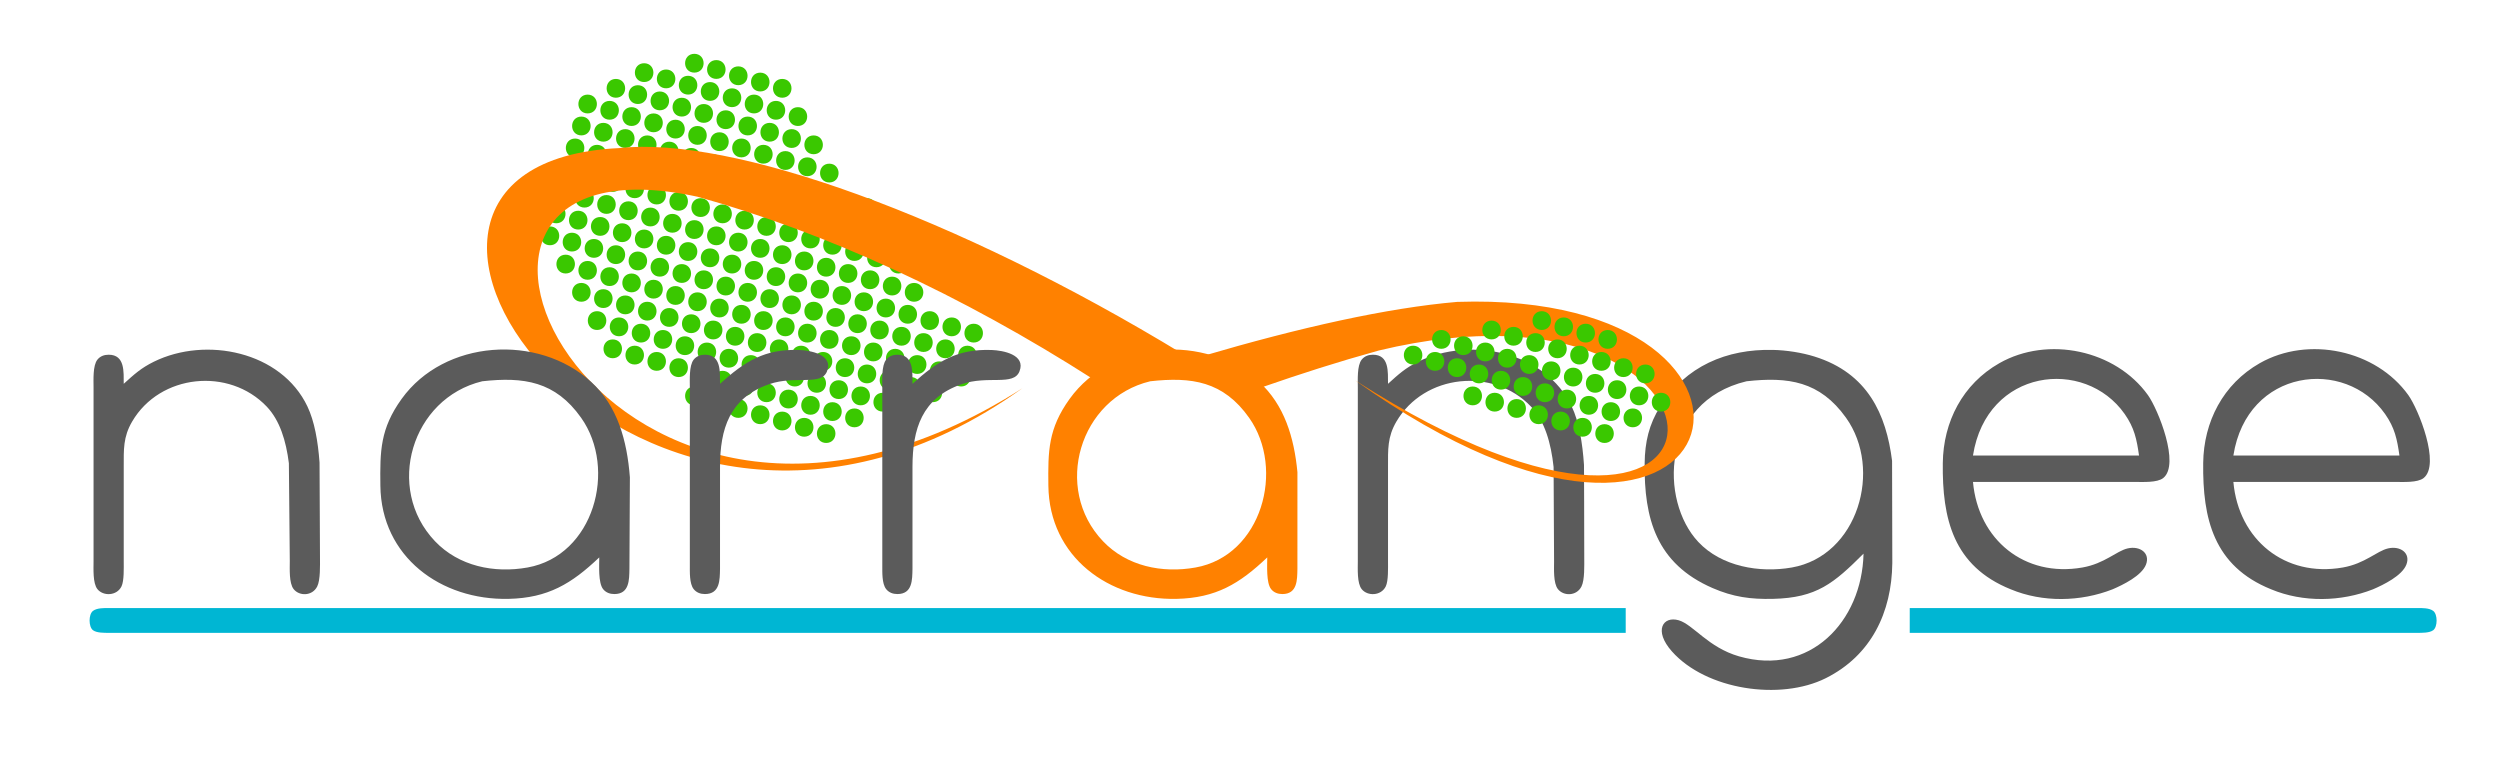
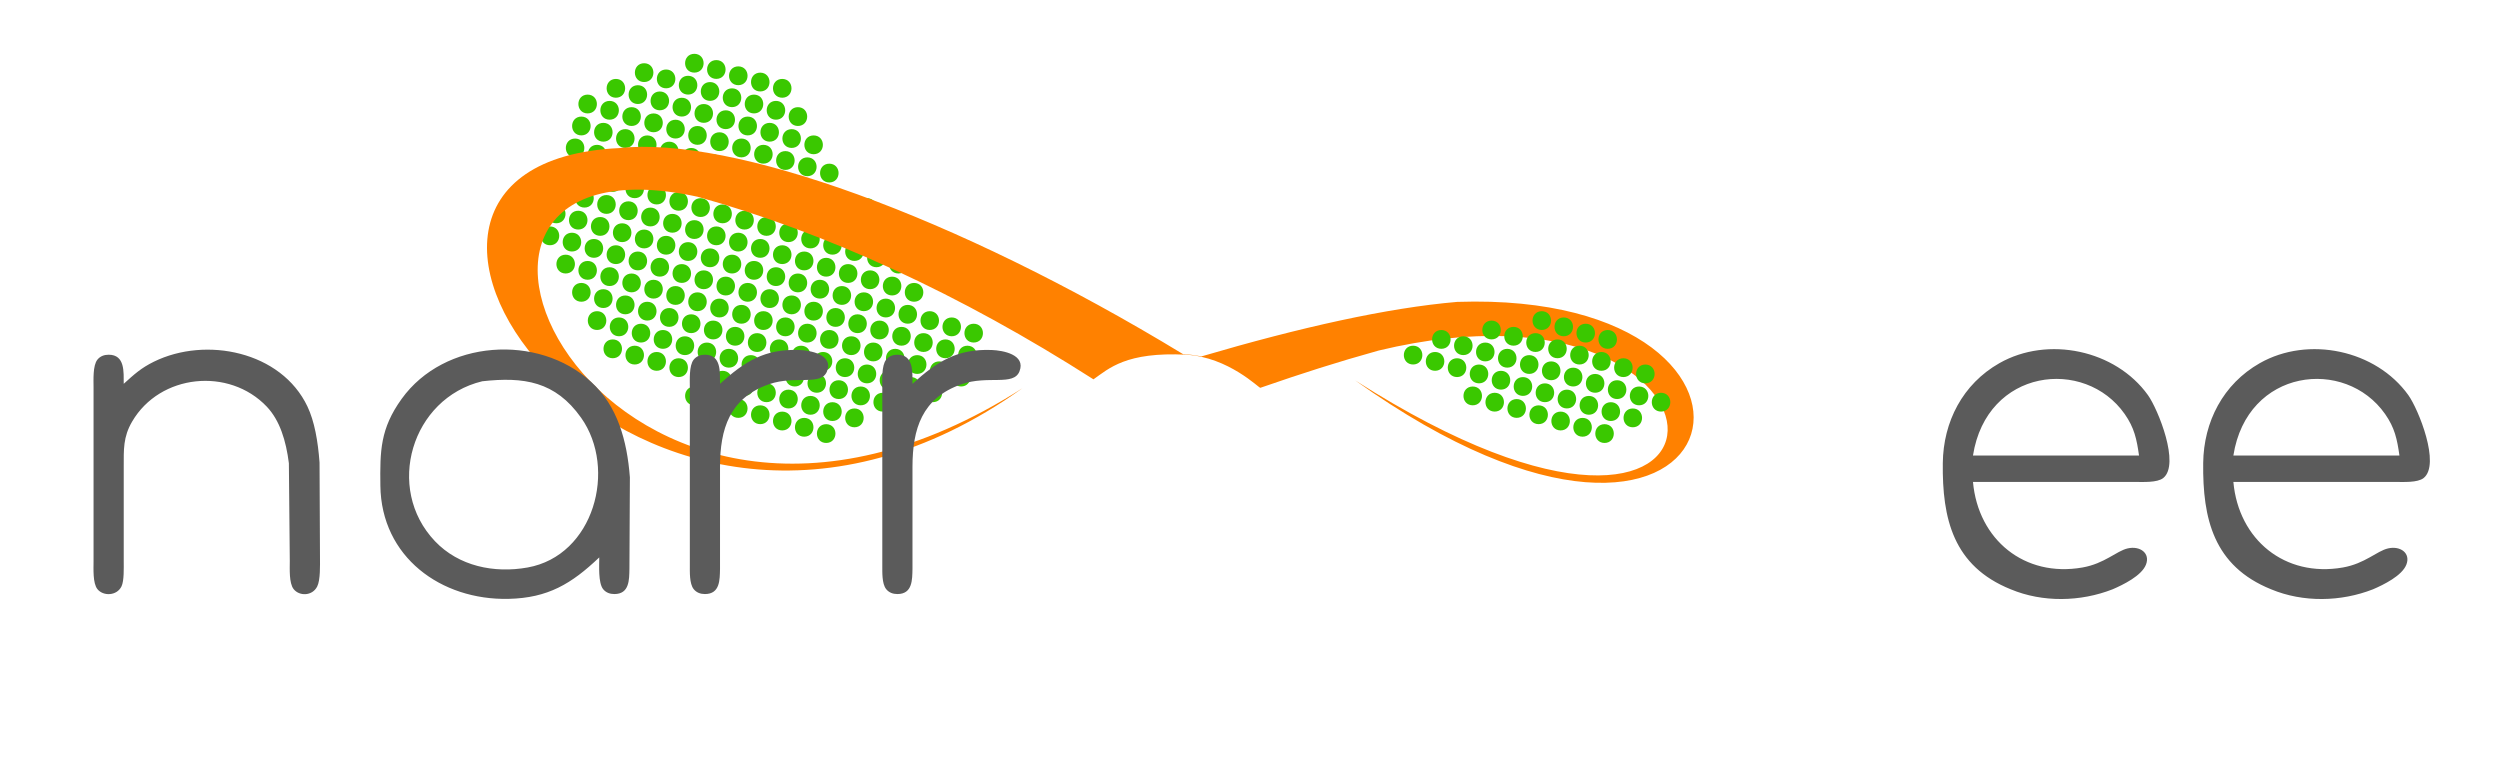
<svg xmlns="http://www.w3.org/2000/svg" width="6.043in" height="1.873in" viewBox="0 0 1813 562">
-   <path id="Dots big copy" fill="#3ac800" stroke="none" stroke-width="0" d="M 551.41,307.64            C 542.31,307.64 542.31,293.98 551.41,293.98              551.41,293.98 551.19,293.98 551.19,293.98              560.29,293.98 560.29,307.64 551.19,307.64              549.66,307.64 551.41,307.64 551.41,307.64 Z            M 567.35,312.19            C 558.24,312.19 558.24,298.53 567.35,298.53              567.35,298.53 567.12,298.53 567.12,298.53              576.23,298.53 576.23,312.19 567.12,312.19              565.59,312.19 567.35,312.19 567.35,312.19 Z            M 583.28,316.74            C 574.18,316.74 574.18,303.08 583.28,303.08              583.28,303.08 583.06,303.08 583.06,303.08              592.16,303.08 592.16,316.74 583.06,316.74              581.53,316.74 583.28,316.74 583.28,316.74 Z            M 599.22,321.29            C 590.11,321.29 590.11,307.64 599.22,307.64              599.22,307.64 598.99,307.64 598.99,307.64              608.10,307.64 608.10,321.29 598.99,321.29              597.46,321.29 599.22,321.29 599.22,321.29 Z            M 503.61,293.98            C 494.50,293.98 494.50,280.32 503.61,280.32              503.61,280.32 503.38,280.32 503.38,280.32              512.49,280.32 512.49,293.98 503.38,293.98              501.85,293.98 503.61,293.98 503.61,293.98 Z            M 519.54,298.53            C 510.44,298.53 510.44,284.87 519.54,284.87              519.54,284.87 519.32,284.87 519.32,284.87              528.42,284.87 528.42,298.53 519.32,298.53              517.79,298.53 519.54,298.53 519.54,298.53 Z            M 535.48,303.08            C 526.37,303.08 526.37,289.43 535.48,289.43              535.48,289.43 535.25,289.43 535.25,289.43              544.36,289.43 544.36,303.08 535.25,303.08              533.72,303.08 535.48,303.08 535.48,303.08 Z            M 467.19,59.51            C 458.08,59.51 458.08,45.85 467.19,45.85              467.19,45.85 466.96,45.85 466.96,45.85              476.07,45.85 476.07,59.51 466.96,59.51              465.43,59.51 467.19,59.51 467.19,59.51 Z            M 483.12,64.06            C 474.02,64.06 474.02,50.40 483.12,50.40              483.12,50.40 482.89,50.40 482.89,50.40              492.00,50.40 492.00,64.06 482.89,64.06              481.36,64.06 483.12,64.06 483.12,64.06 Z            M 499.06,68.61            C 489.95,68.61 489.95,54.96 499.06,54.96              499.06,54.96 498.83,54.96 498.83,54.96              507.93,54.96 507.93,68.61 498.83,68.61              497.30,68.61 499.06,68.61 499.06,68.61 Z            M 578.73,91.38            C 569.63,91.38 569.63,77.72 578.73,77.72              578.73,77.72 578.50,77.72 578.50,77.72              587.61,77.72 587.61,91.38 578.50,91.38              576.97,91.38 578.73,91.38 578.73,91.38 Z            M 514.99,73.17            C 505.89,73.17 505.89,59.51 514.99,59.51              514.99,59.51 514.76,59.51 514.76,59.51              523.87,59.51 523.87,73.17 514.76,73.17              513.23,73.17 514.99,73.17 514.99,73.17 Z            M 530.93,77.72            C 521.82,77.72 521.82,64.06 530.93,64.06              530.93,64.06 530.70,64.06 530.70,64.06              539.80,64.06 539.80,77.72 530.70,77.72              529.17,77.72 530.93,77.72 530.93,77.72 Z            M 546.86,82.27            C 537.76,82.27 537.76,68.61 546.86,68.61              546.86,68.61 546.63,68.61 546.63,68.61              555.74,68.61 555.74,82.27 546.63,82.27              545.10,82.27 546.86,82.27 546.86,82.27 Z            M 562.80,86.83            C 553.69,86.83 553.69,73.17 562.80,73.17              562.80,73.17 562.57,73.17 562.57,73.17              571.67,73.17 571.67,86.83 562.57,86.83              561.04,86.83 562.80,86.83 562.80,86.83 Z            M 503.61,52.68            C 494.50,52.68 494.50,39.02 503.61,39.02              503.61,39.02 503.38,39.02 503.38,39.02              512.49,39.02 512.49,52.68 503.38,52.68              501.85,52.68 503.61,52.68 503.61,52.68 Z            M 519.54,57.23            C 510.44,57.23 510.44,43.57 519.54,43.57              519.54,43.57 519.32,43.57 519.32,43.57              528.42,43.57 528.42,57.23 519.32,57.23              517.79,57.23 519.54,57.23 519.54,57.23 Z            M 535.48,61.79            C 526.37,61.79 526.37,48.13 535.48,48.13              535.48,48.13 535.25,48.13 535.25,48.13              544.36,48.13 544.36,61.79 535.25,61.79              533.72,61.79 535.48,61.79 535.48,61.79 Z            M 551.41,66.34            C 542.31,66.34 542.31,52.68 551.41,52.68              551.41,52.68 551.19,52.68 551.19,52.68              560.29,52.68 560.29,66.34 551.19,66.34              549.66,66.34 551.41,66.34 551.41,66.34 Z            M 567.35,70.89            C 558.24,70.89 558.24,57.23 567.35,57.23              567.35,57.23 567.12,57.23 567.12,57.23              576.23,57.23 576.23,70.89 567.12,70.89              565.59,70.89 567.35,70.89 567.35,70.89 Z            M 421.66,98.21            C 412.55,98.21 412.55,84.55 421.66,84.55              421.66,84.55 421.43,84.55 421.43,84.55              430.54,84.55 430.54,98.21 421.43,98.21              419.90,98.21 421.66,98.21 421.66,98.21 Z            M 437.59,102.76            C 428.49,102.76 428.49,89.10 437.59,89.10              437.59,89.10 437.37,89.10 437.37,89.10              446.47,89.10 446.47,102.76 437.37,102.76              435.84,102.76 437.59,102.76 437.59,102.76 Z            M 453.53,107.31            C 444.42,107.31 444.42,93.66 453.53,93.66              453.53,93.66 453.30,93.66 453.30,93.66              462.41,93.66 462.41,107.31 453.30,107.31              451.77,107.31 453.53,107.31 453.53,107.31 Z            M 469.46,111.87            C 460.36,111.87 460.36,98.21 469.46,98.21              469.46,98.21 469.24,98.21 469.24,98.21              478.34,98.21 478.34,111.87 469.24,111.87              467.71,111.87 469.46,111.87 469.46,111.87 Z            M 612.88,152.84            C 603.77,152.84 603.77,139.18 612.88,139.18              612.88,139.18 612.65,139.18 612.65,139.18              621.75,139.18 621.75,152.84 612.65,152.84              611.12,152.84 612.88,152.84 612.88,152.84 Z            M 628.81,157.39            C 619.71,157.39 619.71,143.74 628.81,143.74              628.81,143.74 628.58,143.74 628.58,143.74              637.69,143.74 637.69,157.39 628.58,157.39              627.05,157.39 628.81,157.39 628.81,157.39 Z            M 549.14,134.63            C 540.03,134.63 540.03,120.97 549.14,120.97              549.14,120.97 548.91,120.97 548.91,120.97              558.02,120.97 558.02,134.63 548.91,134.63              547.38,134.63 549.14,134.63 549.14,134.63 Z            M 565.07,139.18            C 555.97,139.18 555.97,125.52 565.07,125.52              565.07,125.52 564.84,125.52 564.84,125.52              573.95,125.52 573.95,139.18 564.84,139.18              563.31,139.18 565.07,139.18 565.07,139.18 Z            M 581.01,143.74            C 571.90,143.74 571.90,130.08 581.01,130.08              581.01,130.08 580.78,130.08 580.78,130.08              589.89,130.08 589.89,143.74 580.78,143.74              579.25,143.74 581.01,143.74 581.01,143.74 Z            M 596.94,148.29            C 587.84,148.29 587.84,134.63 596.94,134.63              596.94,134.63 596.71,134.63 596.71,134.63              605.82,134.63 605.82,148.29 596.71,148.29              595.18,148.29 596.94,148.29 596.94,148.29 Z            M 485.40,116.42            C 476.29,116.42 476.29,102.76 485.40,102.76              485.40,102.76 485.17,102.76 485.17,102.76              494.28,102.76 494.28,116.42 485.17,116.42              483.64,116.42 485.40,116.42 485.40,116.42 Z            M 501.33,120.97            C 492.23,120.97 492.23,107.31 501.33,107.31              501.33,107.31 501.11,107.31 501.11,107.31              510.21,107.31 510.21,120.97 501.11,120.97              499.58,120.97 501.33,120.97 501.33,120.97 Z            M 517.27,125.52            C 508.16,125.52 508.16,111.87 517.27,111.87              517.27,111.87 517.04,111.87 517.04,111.87              526.15,111.87 526.15,125.52 517.04,125.52              515.51,125.52 517.27,125.52 517.27,125.52 Z            M 533.20,130.08            C 524.10,130.08 524.10,116.42 533.20,116.42              533.20,116.42 532.98,116.42 532.98,116.42              542.08,116.42 542.08,130.08 532.98,130.08              531.44,130.08 533.20,130.08 533.20,130.08 Z            M 426.21,82.27            C 417.11,82.27 417.11,68.61 426.21,68.61              426.21,68.61 425.98,68.61 425.98,68.61              435.09,68.61 435.09,82.27 425.98,82.27              424.45,82.27 426.21,82.27 426.21,82.27 Z            M 442.15,86.83            C 433.04,86.83 433.04,73.17 442.15,73.17              442.15,73.17 441.92,73.17 441.92,73.17              451.02,73.17 451.02,86.83 441.92,86.83              440.39,86.83 442.15,86.83 442.15,86.83 Z            M 458.08,91.38            C 448.98,91.38 448.98,77.72 458.08,77.72              458.08,77.72 457.85,77.72 457.85,77.72              466.96,77.72 466.96,91.38 457.85,91.38              456.32,91.38 458.08,91.38 458.08,91.38 Z            M 474.02,95.93            C 464.91,95.93 464.91,82.27 474.02,82.27              474.02,82.27 473.79,82.27 473.79,82.27              482.89,82.27 482.89,95.93 473.79,95.93              472.26,95.93 474.02,95.93 474.02,95.93 Z            M 553.69,118.70            C 544.58,118.70 544.58,105.04 553.69,105.04              553.69,105.04 553.46,105.04 553.46,105.04              562.57,105.04 562.57,118.70 553.46,118.70              551.93,118.70 553.69,118.70 553.69,118.70 Z            M 569.63,123.25            C 560.52,123.25 560.52,109.59 569.63,109.59              569.63,109.59 569.40,109.59 569.40,109.59              578.50,109.59 578.50,123.25 569.40,123.25              567.87,123.25 569.63,123.25 569.63,123.25 Z            M 585.56,127.80            C 576.45,127.80 576.45,114.14 585.56,114.14              585.56,114.14 585.33,114.14 585.33,114.14              594.44,114.14 594.44,127.80 585.33,127.80              583.80,127.80 585.56,127.80 585.56,127.80 Z            M 601.49,132.35            C 592.39,132.35 592.39,118.70 601.49,118.70              601.49,118.70 601.27,118.70 601.27,118.70              610.37,118.70 610.37,132.35 601.27,132.35              599.74,132.35 601.49,132.35 601.49,132.35 Z            M 489.95,100.48            C 480.85,100.48 480.85,86.83 489.95,86.83              489.95,86.83 489.72,86.83 489.72,86.83              498.83,86.83 498.83,100.48 489.72,100.48              488.19,100.48 489.95,100.48 489.95,100.48 Z            M 505.89,105.04            C 496.78,105.04 496.78,91.38 505.89,91.38              505.89,91.38 505.66,91.38 505.66,91.38              514.76,91.38 514.76,105.04 505.66,105.04              504.13,105.04 505.89,105.04 505.89,105.04 Z            M 521.82,109.59            C 512.72,109.59 512.72,95.93 521.82,95.93              521.82,95.93 521.59,95.93 521.59,95.93              530.70,95.93 530.70,109.59 521.59,109.59              520.06,109.59 521.82,109.59 521.82,109.59 Z            M 537.76,114.14            C 528.65,114.14 528.65,100.48 537.76,100.48              537.76,100.48 537.53,100.48 537.53,100.48              546.63,100.48 546.63,114.14 537.53,114.14              536.00,114.14 537.76,114.14 537.76,114.14 Z            M 446.70,70.89            C 437.59,70.89 437.59,57.23 446.70,57.23              446.70,57.23 446.47,57.23 446.47,57.23              455.58,57.23 455.58,70.89 446.47,70.89              444.94,70.89 446.70,70.89 446.70,70.89 Z            M 462.63,75.44            C 453.53,75.44 453.53,61.79 462.63,61.79              462.63,61.79 462.41,61.79 462.41,61.79              471.51,61.79 471.51,75.44 462.41,75.44              460.88,75.44 462.63,75.44 462.63,75.44 Z            M 478.57,80.00            C 469.46,80.00 469.46,66.34 478.57,66.34              478.57,66.34 478.34,66.34 478.34,66.34              487.45,66.34 487.45,80.00 478.34,80.00              476.81,80.00 478.57,80.00 478.57,80.00 Z            M 558.24,102.76            C 549.14,102.76 549.14,89.10 558.24,89.10              558.24,89.10 558.02,89.10 558.02,89.10              567.12,89.10 567.12,102.76 558.02,102.76              556.49,102.76 558.24,102.76 558.24,102.76 Z            M 574.18,107.31            C 565.07,107.31 565.07,93.66 574.18,93.66              574.18,93.66 573.95,93.66 573.95,93.66              583.06,93.66 583.06,107.31 573.95,107.31              572.42,107.31 574.18,107.31 574.18,107.31 Z            M 590.11,111.87            C 581.01,111.87 581.01,98.21 590.11,98.21              590.11,98.21 589.89,98.21 589.89,98.21              598.99,98.21 598.99,111.87 589.89,111.87              588.35,111.87 590.11,111.87 590.11,111.87 Z            M 494.50,84.55            C 485.40,84.55 485.40,70.89 494.50,70.89              494.50,70.89 494.28,70.89 494.28,70.89              503.38,70.89 503.38,84.55 494.28,84.55              492.75,84.55 494.50,84.55 494.50,84.55 Z            M 510.44,89.10            C 501.33,89.10 501.33,75.44 510.44,75.44              510.44,75.44 510.21,75.44 510.21,75.44              519.32,75.44 519.32,89.10 510.21,89.10              508.68,89.10 510.44,89.10 510.44,89.10 Z            M 526.37,93.66            C 517.27,93.66 517.27,80.00 526.37,80.00              526.37,80.00 526.15,80.00 526.15,80.00              535.25,80.00 535.25,93.66 526.15,93.66              524.62,93.66 526.37,93.66 526.37,93.66 Z            M 542.31,98.21            C 533.20,98.21 533.20,84.55 542.31,84.55              542.31,84.55 542.08,84.55 542.08,84.55              551.19,84.55 551.19,98.21 542.08,98.21              540.55,98.21 542.31,98.21 542.31,98.21 Z            M 408.00,146.01            C 398.90,146.01 398.90,132.35 408.00,132.35              408.00,132.35 407.77,132.35 407.77,132.35              416.88,132.35 416.88,146.01 407.77,146.01              406.24,146.01 408.00,146.01 408.00,146.01 Z            M 423.94,150.56            C 414.83,150.56 414.83,136.91 423.94,136.91              423.94,136.91 423.71,136.91 423.71,136.91              432.81,136.91 432.81,150.56 423.71,150.56              422.18,150.56 423.94,150.56 423.94,150.56 Z            M 439.87,155.12            C 430.76,155.12 430.76,141.46 439.87,141.46              439.87,141.46 439.64,141.46 439.64,141.46              448.75,141.46 448.75,155.12 439.64,155.12              438.11,155.12 439.87,155.12 439.87,155.12 Z            M 455.81,159.67            C 446.70,159.67 446.70,146.01 455.81,146.01              455.81,146.01 455.58,146.01 455.58,146.01              464.68,146.01 464.68,159.67 455.58,159.67              454.05,159.67 455.81,159.67 455.81,159.67 Z            M 662.96,218.86            C 653.85,218.86 653.85,205.20 662.96,205.20              662.96,205.20 662.73,205.20 662.73,205.20              671.84,205.20 671.84,218.86 662.73,218.86              661.20,218.86 662.96,218.86 662.96,218.86 Z            M 599.22,200.65            C 590.11,200.65 590.11,186.99 599.22,186.99              599.22,186.99 598.99,186.99 598.99,186.99              608.10,186.99 608.10,200.65 598.99,200.65              597.46,200.65 599.22,200.65 599.22,200.65 Z            M 615.15,205.20            C 606.05,205.20 606.05,191.54 615.15,191.54              615.15,191.54 614.93,191.54 614.93,191.54              624.03,191.54 624.03,205.20 614.93,205.20              613.40,205.20 615.15,205.20 615.15,205.20 Z            M 631.09,209.75            C 621.98,209.75 621.98,196.09 631.09,196.09              631.09,196.09 630.86,196.09 630.86,196.09              639.97,196.09 639.97,209.75 630.86,209.75              629.33,209.75 631.09,209.75 631.09,209.75 Z            M 647.02,214.30            C 637.92,214.30 637.92,200.65 647.02,200.65              647.02,200.65 646.80,200.65 646.80,200.65              655.90,200.65 655.90,214.30 646.80,214.30              645.26,214.30 647.02,214.30 647.02,214.30 Z            M 535.48,182.43            C 526.37,182.43 526.37,168.78 535.48,168.78              535.48,168.78 535.25,168.78 535.25,168.78              544.36,168.78 544.36,182.43 535.25,182.43              533.72,182.43 535.48,182.43 535.48,182.43 Z            M 551.41,186.99            C 542.31,186.99 542.31,173.33 551.41,173.33              551.41,173.33 551.19,173.33 551.19,173.33              560.29,173.33 560.29,186.99 551.19,186.99              549.66,186.99 551.41,186.99 551.41,186.99 Z            M 567.35,191.54            C 558.24,191.54 558.24,177.88 567.35,177.88              567.35,177.88 567.12,177.88 567.12,177.88              576.23,177.88 576.23,191.54 567.12,191.54              565.59,191.54 567.35,191.54 567.35,191.54 Z            M 583.28,196.09            C 574.18,196.09 574.18,182.43 583.28,182.43              583.28,182.43 583.06,182.43 583.06,182.43              592.16,182.43 592.16,196.09 583.06,196.09              581.53,196.09 583.28,196.09 583.28,196.09 Z            M 471.74,164.22            C 462.63,164.22 462.63,150.56 471.74,150.56              471.74,150.56 471.51,150.56 471.51,150.56              480.62,150.56 480.62,164.22 471.51,164.22              469.98,164.22 471.74,164.22 471.74,164.22 Z            M 487.67,168.78            C 478.57,168.78 478.57,155.12 487.67,155.12              487.67,155.12 487.45,155.12 487.45,155.12              496.55,155.12 496.55,168.78 487.45,168.78              485.92,168.78 487.67,168.78 487.67,168.78 Z            M 503.61,173.33            C 494.50,173.33 494.50,159.67 503.61,159.67              503.61,159.67 503.38,159.67 503.38,159.67              512.49,159.67 512.49,173.33 503.38,173.33              501.85,173.33 503.61,173.33 503.61,173.33 Z            M 519.54,177.88            C 510.44,177.88 510.44,164.22 519.54,164.22              519.54,164.22 519.32,164.22 519.32,164.22              528.42,164.22 528.42,177.88 519.32,177.88              517.79,177.88 519.54,177.88 519.54,177.88 Z            M 412.55,130.08            C 403.45,130.08 403.45,116.42 412.55,116.42              412.55,116.42 412.33,116.42 412.33,116.42              421.43,116.42 421.43,130.08 412.33,130.08              410.80,130.08 412.55,130.08 412.55,130.08 Z            M 428.49,134.63            C 419.38,134.63 419.38,120.97 428.49,120.97              428.49,120.97 428.26,120.97 428.26,120.97              437.37,120.97 437.37,134.63 428.26,134.63              426.73,134.63 428.49,134.63 428.49,134.63 Z            M 444.42,139.18            C 435.32,139.18 435.32,125.52 444.42,125.52              444.42,125.52 444.20,125.52 444.20,125.52              453.30,125.52 453.30,139.18 444.20,139.18              442.67,139.18 444.42,139.18 444.42,139.18 Z            M 460.36,143.74            C 451.25,143.74 451.25,130.08 460.36,130.08              460.36,130.08 460.13,130.08 460.13,130.08              469.24,130.08 469.24,143.74 460.13,143.74              458.60,143.74 460.36,143.74 460.36,143.74 Z            M 603.77,184.71            C 594.67,184.71 594.67,171.05 603.77,171.05              603.77,171.05 603.54,171.05 603.54,171.05              612.65,171.05 612.65,184.71 603.54,184.71              602.01,184.71 603.77,184.71 603.77,184.71 Z            M 619.71,189.26            C 610.60,189.26 610.60,175.61 619.71,175.61              619.71,175.61 619.48,175.61 619.48,175.61              628.58,175.61 628.58,189.26 619.48,189.26              617.95,189.26 619.71,189.26 619.71,189.26 Z            M 635.64,193.82            C 626.54,193.82 626.54,180.16 635.64,180.16              635.64,180.16 635.41,180.16 635.41,180.16              644.52,180.16 644.52,193.82 635.41,193.82              633.88,193.82 635.64,193.82 635.64,193.82 Z            M 651.58,198.37            C 642.47,198.37 642.47,184.71 651.58,184.71              651.58,184.71 651.35,184.71 651.35,184.71              660.45,184.71 660.45,198.37 651.35,198.37              649.82,198.37 651.58,198.37 651.58,198.37 Z            M 540.03,166.50            C 530.93,166.50 530.93,152.84 540.03,152.84              540.03,152.84 539.80,152.84 539.80,152.84              548.91,152.84 548.91,166.50 539.80,166.50              538.27,166.50 540.03,166.50 540.03,166.50 Z            M 555.97,171.05            C 546.86,171.05 546.86,157.39 555.97,157.39              555.97,157.39 555.74,157.39 555.74,157.39              564.84,157.39 564.84,171.05 555.74,171.05              554.21,171.05 555.97,171.05 555.97,171.05 Z            M 571.90,175.61            C 562.80,175.61 562.80,161.95 571.90,161.95              571.90,161.95 571.67,161.95 571.67,161.95              580.78,161.95 580.78,175.61 571.67,175.61              570.14,175.61 571.90,175.61 571.90,175.61 Z            M 587.84,180.16            C 578.73,180.16 578.73,166.50 587.84,166.50              587.84,166.50 587.61,166.50 587.61,166.50              596.71,166.50 596.71,180.16 587.61,180.16              586.08,180.16 587.84,180.16 587.84,180.16 Z            M 476.29,148.29            C 467.19,148.29 467.19,134.63 476.29,134.63              476.29,134.63 476.07,134.63 476.07,134.63              485.17,134.63 485.17,148.29 476.07,148.29              474.53,148.29 476.29,148.29 476.29,148.29 Z            M 492.23,152.84            C 483.12,152.84 483.12,139.18 492.23,139.18              492.23,139.18 492.00,139.18 492.00,139.18              501.11,139.18 501.11,152.84 492.00,152.84              490.47,152.84 492.23,152.84 492.23,152.84 Z            M 508.16,157.39            C 499.06,157.39 499.06,143.74 508.16,143.74              508.16,143.74 507.93,143.74 507.93,143.74              517.04,143.74 517.04,157.39 507.93,157.39              506.40,157.39 508.16,157.39 508.16,157.39 Z            M 524.10,161.95            C 514.99,161.95 514.99,148.29 524.10,148.29              524.10,148.29 523.87,148.29 523.87,148.29              532.98,148.29 532.98,161.95 523.87,161.95              522.34,161.95 524.10,161.95 524.10,161.95 Z            M 417.11,114.14            C 408.00,114.14 408.00,100.48 417.11,100.48              417.11,100.48 416.88,100.48 416.88,100.48              425.98,100.48 425.98,114.14 416.88,114.14              415.35,114.14 417.11,114.14 417.11,114.14 Z            M 433.04,118.70            C 423.94,118.70 423.94,105.04 433.04,105.04              433.04,105.04 432.81,105.04 432.81,105.04              441.92,105.04 441.92,118.70 432.81,118.70              431.28,118.70 433.04,118.70 433.04,118.70 Z            M 448.98,123.25            C 439.87,123.25 439.87,109.59 448.98,109.59              448.98,109.59 448.75,109.59 448.75,109.59              457.85,109.59 457.85,123.25 448.75,123.25              447.22,123.25 448.98,123.25 448.98,123.25 Z            M 464.91,127.80            C 455.81,127.80 455.81,114.14 464.91,114.14              464.91,114.14 464.68,114.14 464.68,114.14              473.79,114.14 473.79,127.80 464.68,127.80              463.15,127.80 464.91,127.80 464.91,127.80 Z            M 608.32,168.78            C 599.22,168.78 599.22,155.12 608.32,155.12              608.32,155.12 608.10,155.12 608.10,155.12              617.20,155.12 617.20,168.78 608.10,168.78              606.57,168.78 608.32,168.78 608.32,168.78 Z            M 624.26,173.33            C 615.15,173.33 615.15,159.67 624.26,159.67              624.26,159.67 624.03,159.67 624.03,159.67              633.14,159.67 633.14,173.33 624.03,173.33              622.50,173.33 624.26,173.33 624.26,173.33 Z            M 640.19,177.88            C 631.09,177.88 631.09,164.22 640.19,164.22              640.19,164.22 639.97,164.22 639.97,164.22              649.07,164.22 649.07,177.88 639.97,177.88              638.44,177.88 640.19,177.88 640.19,177.88 Z            M 544.58,150.56            C 535.48,150.56 535.48,136.91 544.58,136.91              544.58,136.91 544.36,136.91 544.36,136.91              553.46,136.91 553.46,150.56 544.36,150.56              542.83,150.56 544.58,150.56 544.58,150.56 Z            M 560.52,155.12            C 551.41,155.12 551.41,141.46 560.52,141.46              560.52,141.46 560.29,141.46 560.29,141.46              569.40,141.46 569.40,155.12 560.29,155.12              558.76,155.12 560.52,155.12 560.52,155.12 Z            M 576.45,159.67            C 567.35,159.67 567.35,146.01 576.45,146.01              576.45,146.01 576.23,146.01 576.23,146.01              585.33,146.01 585.33,159.67 576.23,159.67              574.70,159.67 576.45,159.67 576.45,159.67 Z            M 592.39,164.22            C 583.28,164.22 583.28,150.56 592.39,150.56              592.39,150.56 592.16,150.56 592.16,150.56              601.27,150.56 601.27,164.22 592.16,164.22              590.63,164.22 592.39,164.22 592.39,164.22 Z            M 480.85,132.35            C 471.74,132.35 471.74,118.70 480.85,118.70              480.85,118.70 480.62,118.70 480.62,118.70              489.72,118.70 489.72,132.35 480.62,132.35              479.09,132.35 480.85,132.35 480.85,132.35 Z            M 496.78,136.91            C 487.67,136.91 487.67,123.25 496.78,123.25              496.78,123.25 496.55,123.25 496.55,123.25              505.66,123.25 505.66,136.91 496.55,136.91              495.02,136.91 496.78,136.91 496.78,136.91 Z            M 512.72,141.46            C 503.61,141.46 503.61,127.80 512.72,127.80              512.72,127.80 512.49,127.80 512.49,127.80              521.59,127.80 521.59,141.46 512.49,141.46              510.96,141.46 512.72,141.46 512.72,141.46 Z            M 528.65,146.01            C 519.54,146.01 519.54,132.35 528.65,132.35              528.65,132.35 528.42,132.35 528.42,132.35              537.53,132.35 537.53,146.01 528.42,146.01              526.89,146.01 528.65,146.01 528.65,146.01 Z            M 571.90,296.25            C 562.80,296.25 562.80,282.60 571.90,282.60              571.90,282.60 571.67,282.60 571.67,282.60              580.78,282.60 580.78,296.25 571.67,296.25              570.14,296.25 571.90,296.25 571.90,296.25 Z            M 587.84,300.81            C 578.73,300.81 578.73,287.15 587.84,287.15              587.84,287.15 587.61,287.15 587.61,287.15              596.71,287.15 596.71,300.81 587.61,300.81              586.08,300.81 587.84,300.81 587.84,300.81 Z            M 603.77,305.36            C 594.67,305.36 594.67,291.70 603.77,291.70              603.77,291.70 603.54,291.70 603.54,291.70              612.65,291.70 612.65,305.36 603.54,305.36              602.01,305.36 603.77,305.36 603.77,305.36 Z            M 619.71,309.91            C 610.60,309.91 610.60,296.25 619.71,296.25              619.71,296.25 619.48,296.25 619.48,296.25              628.58,296.25 628.58,309.91 619.48,309.91              617.95,309.91 619.71,309.91 619.71,309.91 Z            M 508.16,278.04            C 499.06,278.04 499.06,264.38 508.16,264.38              508.16,264.38 507.93,264.38 507.93,264.38              517.04,264.38 517.04,278.04 507.93,278.04              506.40,278.04 508.16,278.04 508.16,278.04 Z            M 524.10,282.60            C 514.99,282.60 514.99,268.94 524.10,268.94              524.10,268.94 523.87,268.94 523.87,268.94              532.98,268.94 532.98,282.60 523.87,282.60              522.34,282.60 524.10,282.60 524.10,282.60 Z            M 540.03,287.15            C 530.93,287.15 530.93,273.49 540.03,273.49              540.03,273.49 539.80,273.49 539.80,273.49              548.91,273.49 548.91,287.15 539.80,287.15              538.27,287.15 540.03,287.15 540.03,287.15 Z            M 555.97,291.70            C 546.86,291.70 546.86,278.04 555.97,278.04              555.97,278.04 555.74,278.04 555.74,278.04              564.84,278.04 564.84,291.70 555.74,291.70              554.21,291.70 555.97,291.70 555.97,291.70 Z            M 444.42,259.83            C 435.32,259.83 435.32,246.17 444.42,246.17              444.42,246.17 444.20,246.17 444.20,246.17              453.30,246.17 453.30,259.83 444.20,259.83              442.67,259.83 444.42,259.83 444.42,259.83 Z            M 460.36,264.38            C 451.25,264.38 451.25,250.73 460.36,250.73              460.36,250.73 460.13,250.73 460.13,250.73              469.24,250.73 469.24,264.38 460.13,264.38              458.60,264.38 460.36,264.38 460.36,264.38 Z            M 476.29,268.94            C 467.19,268.94 467.19,255.28 476.29,255.28              476.29,255.28 476.07,255.28 476.07,255.28              485.17,255.28 485.17,268.94 476.07,268.94              474.53,268.94 476.29,268.94 476.29,268.94 Z            M 492.23,273.49            C 483.12,273.49 483.12,259.83 492.23,259.83              492.23,259.83 492.00,259.83 492.00,259.83              501.11,259.83 501.11,273.49 492.00,273.49              490.47,273.49 492.23,273.49 492.23,273.49 Z            M 433.04,239.34            C 423.94,239.34 423.94,225.69 433.04,225.69              433.04,225.69 432.81,225.69 432.81,225.69              441.92,225.69 441.92,239.34 432.81,239.34              431.28,239.34 433.04,239.34 433.04,239.34 Z            M 640.19,298.53            C 631.09,298.53 631.09,284.87 640.19,284.87              640.19,284.87 639.97,284.87 639.97,284.87              649.07,284.87 649.07,298.53 639.97,298.53              638.44,298.53 640.19,298.53 640.19,298.53 Z            M 656.13,303.08            C 647.02,303.08 647.02,289.43 656.13,289.43              656.13,289.43 655.90,289.43 655.90,289.43              665.01,289.43 665.01,303.08 655.90,303.08              654.37,303.08 656.13,303.08 656.13,303.08 Z            M 576.45,280.32            C 567.35,280.32 567.35,266.66 576.45,266.66              576.45,266.66 576.23,266.66 576.23,266.66              585.33,266.66 585.33,280.32 576.23,280.32              574.70,280.32 576.45,280.32 576.45,280.32 Z            M 592.39,284.87            C 583.28,284.87 583.28,271.21 592.39,271.21              592.39,271.21 592.16,271.21 592.16,271.21              601.27,271.21 601.27,284.87 592.16,284.87              590.63,284.87 592.39,284.87 592.39,284.87 Z            M 608.32,289.43            C 599.22,289.43 599.22,275.77 608.32,275.77              608.32,275.77 608.10,275.77 608.10,275.77              617.20,275.77 617.20,289.43 608.10,289.43              606.57,289.43 608.32,289.43 608.32,289.43 Z            M 624.26,293.98            C 615.15,293.98 615.15,280.32 624.26,280.32              624.26,280.32 624.03,280.32 624.03,280.32              633.14,280.32 633.14,293.98 624.03,293.98              622.50,293.98 624.26,293.98 624.26,293.98 Z            M 512.72,262.11            C 503.61,262.11 503.61,248.45 512.72,248.45              512.72,248.45 512.49,248.45 512.49,248.45              521.59,248.45 521.59,262.11 512.49,262.11              510.96,262.11 512.72,262.11 512.72,262.11 Z            M 528.65,266.66            C 519.54,266.66 519.54,253.00 528.65,253.00              528.65,253.00 528.42,253.00 528.42,253.00              537.53,253.00 537.53,266.66 528.42,266.66              526.89,266.66 528.65,266.66 528.65,266.66 Z            M 544.58,271.21            C 535.48,271.21 535.48,257.56 544.58,257.56              544.58,257.56 544.36,257.56 544.36,257.56              553.46,257.56 553.46,271.21 544.36,271.21              542.83,271.21 544.58,271.21 544.58,271.21 Z            M 560.52,275.77            C 551.41,275.77 551.41,262.11 560.52,262.11              560.52,262.11 560.29,262.11 560.29,262.11              569.40,262.11 569.40,275.77 560.29,275.77              558.76,275.77 560.52,275.77 560.52,275.77 Z            M 448.98,243.90            C 439.87,243.90 439.87,230.24 448.98,230.24              448.98,230.24 448.75,230.24 448.75,230.24              457.85,230.24 457.85,243.90 448.75,243.90              447.22,243.90 448.98,243.90 448.98,243.90 Z            M 464.91,248.45            C 455.81,248.45 455.81,234.79 464.91,234.79              464.91,234.79 464.68,234.79 464.68,234.79              473.79,234.79 473.79,248.45 464.68,248.45              463.15,248.45 464.91,248.45 464.91,248.45 Z            M 480.85,253.00            C 471.74,253.00 471.74,239.34 480.85,239.34              480.85,239.34 480.62,239.34 480.62,239.34              489.72,239.34 489.72,253.00 480.62,253.00              479.09,253.00 480.85,253.00 480.85,253.00 Z            M 496.78,257.56            C 487.67,257.56 487.67,243.90 496.78,243.90              496.78,243.90 496.55,243.90 496.55,243.90              505.66,243.90 505.66,257.56 496.55,257.56              495.02,257.56 496.78,257.56 496.78,257.56 Z            M 421.66,218.86            C 412.55,218.86 412.55,205.20 421.66,205.20              421.66,205.20 421.43,205.20 421.43,205.20              430.54,205.20 430.54,218.86 421.43,218.86              419.90,218.86 421.66,218.86 421.66,218.86 Z            M 437.59,223.41            C 428.49,223.41 428.49,209.75 437.59,209.75              437.59,209.75 437.37,209.75 437.37,209.75              446.47,209.75 446.47,223.41 437.37,223.41              435.84,223.41 437.59,223.41 437.59,223.41 Z            M 644.75,282.60            C 635.64,282.60 635.64,268.94 644.75,268.94              644.75,268.94 644.52,268.94 644.52,268.94              653.62,268.94 653.62,282.60 644.52,282.60              642.99,282.60 644.75,282.60 644.75,282.60 Z            M 660.68,287.15            C 651.58,287.15 651.58,273.49 660.68,273.49              660.68,273.49 660.45,273.49 660.45,273.49              669.56,273.49 669.56,287.15 660.45,287.15              658.92,287.15 660.68,287.15 660.68,287.15 Z            M 676.62,291.70            C 667.51,291.70 667.51,278.04 676.62,278.04              676.62,278.04 676.39,278.04 676.39,278.04              685.49,278.04 685.49,291.70 676.39,291.70              674.86,291.70 676.62,291.70 676.62,291.70 Z            M 581.01,264.38            C 571.90,264.38 571.90,250.73 581.01,250.73              581.01,250.73 580.78,250.73 580.78,250.73              589.89,250.73 589.89,264.38 580.78,264.38              579.25,264.38 581.01,264.38 581.01,264.38 Z            M 596.94,268.94            C 587.84,268.94 587.84,255.28 596.94,255.28              596.94,255.28 596.71,255.28 596.71,255.28              605.82,255.28 605.82,268.94 596.71,268.94              595.18,268.94 596.94,268.94 596.94,268.94 Z            M 612.88,273.49            C 603.77,273.49 603.77,259.83 612.88,259.83              612.88,259.83 612.65,259.83 612.65,259.83              621.75,259.83 621.75,273.49 612.65,273.49              611.12,273.49 612.88,273.49 612.88,273.49 Z            M 628.81,278.04            C 619.71,278.04 619.71,264.38 628.81,264.38              628.81,264.38 628.58,264.38 628.58,264.38              637.69,264.38 637.69,278.04 628.58,278.04              627.05,278.04 628.81,278.04 628.81,278.04 Z            M 517.27,246.17            C 508.16,246.17 508.16,232.52 517.27,232.52              517.27,232.52 517.04,232.52 517.04,232.52              526.15,232.52 526.15,246.17 517.04,246.17              515.51,246.17 517.27,246.17 517.27,246.17 Z            M 533.20,250.73            C 524.10,250.73 524.10,237.07 533.20,237.07              533.20,237.07 532.98,237.07 532.98,237.07              542.08,237.07 542.08,250.73 532.98,250.73              531.44,250.73 533.20,250.73 533.20,250.73 Z            M 549.14,255.28            C 540.03,255.28 540.03,241.62 549.14,241.62              549.14,241.62 548.91,241.62 548.91,241.62              558.02,241.62 558.02,255.28 548.91,255.28              547.38,255.28 549.14,255.28 549.14,255.28 Z            M 565.07,259.83            C 555.97,259.83 555.97,246.17 565.07,246.17              565.07,246.17 564.84,246.17 564.84,246.17              573.95,246.17 573.95,259.83 564.84,259.83              563.31,259.83 565.07,259.83 565.07,259.83 Z            M 453.53,227.96            C 444.42,227.96 444.42,214.30 453.53,214.30              453.53,214.30 453.30,214.30 453.30,214.30              462.41,214.30 462.41,227.96 453.30,227.96              451.77,227.96 453.53,227.96 453.53,227.96 Z            M 469.46,232.52            C 460.36,232.52 460.36,218.86 469.46,218.86              469.46,218.86 469.24,218.86 469.24,218.86              478.34,218.86 478.34,232.52 469.24,232.52              467.71,232.52 469.46,232.52 469.46,232.52 Z            M 485.40,237.07            C 476.29,237.07 476.29,223.41 485.40,223.41              485.40,223.41 485.17,223.41 485.17,223.41              494.28,223.41 494.28,237.07 485.17,237.07              483.64,237.07 485.40,237.07 485.40,237.07 Z            M 501.33,241.62            C 492.23,241.62 492.23,227.96 501.33,227.96              501.33,227.96 501.11,227.96 501.11,227.96              510.21,227.96 510.21,241.62 501.11,241.62              499.58,241.62 501.33,241.62 501.33,241.62 Z            M 410.28,198.37            C 401.17,198.37 401.17,184.71 410.28,184.71              410.28,184.71 410.05,184.71 410.05,184.71              419.16,184.71 419.16,198.37 410.05,198.37              408.52,198.37 410.28,198.37 410.28,198.37 Z            M 426.21,202.92            C 417.11,202.92 417.11,189.26 426.21,189.26              426.21,189.26 425.98,189.26 425.98,189.26              435.09,189.26 435.09,202.92 425.98,202.92              424.45,202.92 426.21,202.92 426.21,202.92 Z            M 442.15,207.47            C 433.04,207.47 433.04,193.82 442.15,193.82              442.15,193.82 441.92,193.82 441.92,193.82              451.02,193.82 451.02,207.47 441.92,207.47              440.39,207.47 442.15,207.47 442.15,207.47 Z            M 649.30,266.66            C 640.19,266.66 640.19,253.00 649.30,253.00              649.30,253.00 649.07,253.00 649.07,253.00              658.18,253.00 658.18,266.66 649.07,266.66              647.54,266.66 649.30,266.66 649.30,266.66 Z            M 665.23,271.21            C 656.13,271.21 656.13,257.56 665.23,257.56              665.23,257.56 665.01,257.56 665.01,257.56              674.11,257.56 674.11,271.21 665.01,271.21              663.48,271.21 665.23,271.21 665.23,271.21 Z            M 681.17,275.77            C 672.06,275.77 672.06,262.11 681.17,262.11              681.17,262.11 680.94,262.11 680.94,262.11              690.05,262.11 690.05,275.77 680.94,275.77              679.41,275.77 681.17,275.77 681.17,275.77 Z            M 697.10,280.32            C 688.00,280.32 688.00,266.66 697.10,266.66              697.10,266.66 696.88,266.66 696.88,266.66              705.98,266.66 705.98,280.32 696.88,280.32              695.35,280.32 697.10,280.32 697.10,280.32 Z            M 585.56,248.45            C 576.45,248.45 576.45,234.79 585.56,234.79              585.56,234.79 585.33,234.79 585.33,234.79              594.44,234.79 594.44,248.45 585.33,248.45              583.80,248.45 585.56,248.45 585.56,248.45 Z            M 601.49,253.00            C 592.39,253.00 592.39,239.34 601.49,239.34              601.49,239.34 601.27,239.34 601.27,239.34              610.37,239.34 610.37,253.00 601.27,253.00              599.74,253.00 601.49,253.00 601.49,253.00 Z            M 617.43,257.56            C 608.32,257.56 608.32,243.90 617.43,243.90              617.43,243.90 617.20,243.90 617.20,243.90              626.31,243.90 626.31,257.56 617.20,257.56              615.67,257.56 617.43,257.56 617.43,257.56 Z            M 633.36,262.11            C 624.26,262.11 624.26,248.45 633.36,248.45              633.36,248.45 633.14,248.45 633.14,248.45              642.24,248.45 642.24,262.11 633.14,262.11              631.61,262.11 633.36,262.11 633.36,262.11 Z            M 521.82,230.24            C 512.72,230.24 512.72,216.58 521.82,216.58              521.82,216.58 521.59,216.58 521.59,216.58              530.70,216.58 530.70,230.24 521.59,230.24              520.06,230.24 521.82,230.24 521.82,230.24 Z            M 537.76,234.79            C 528.65,234.79 528.65,221.13 537.76,221.13              537.76,221.13 537.53,221.13 537.53,221.13              546.63,221.13 546.63,234.79 537.53,234.79              536.00,234.79 537.76,234.79 537.76,234.79 Z            M 553.69,239.34            C 544.58,239.34 544.58,225.69 553.69,225.69              553.69,225.69 553.46,225.69 553.46,225.69              562.57,225.69 562.57,239.34 553.46,239.34              551.93,239.34 553.69,239.34 553.69,239.34 Z            M 569.63,243.90            C 560.52,243.90 560.52,230.24 569.63,230.24              569.63,230.24 569.40,230.24 569.40,230.24              578.50,230.24 578.50,243.90 569.40,243.90              567.87,243.90 569.63,243.90 569.63,243.90 Z            M 458.08,212.03            C 448.98,212.03 448.98,198.37 458.08,198.37              458.08,198.37 457.85,198.37 457.85,198.37              466.96,198.37 466.96,212.03 457.85,212.03              456.32,212.03 458.08,212.03 458.08,212.03 Z            M 474.02,216.58            C 464.91,216.58 464.91,202.92 474.02,202.92              474.02,202.92 473.79,202.92 473.79,202.92              482.89,202.92 482.89,216.58 473.79,216.58              472.26,216.58 474.02,216.58 474.02,216.58 Z            M 489.95,221.13            C 480.85,221.13 480.85,207.47 489.95,207.47              489.95,207.47 489.72,207.47 489.72,207.47              498.83,207.47 498.83,221.13 489.72,221.13              488.19,221.13 489.95,221.13 489.95,221.13 Z            M 505.89,225.69            C 496.78,225.69 496.78,212.03 505.89,212.03              505.89,212.03 505.66,212.03 505.66,212.03              514.76,212.03 514.76,225.69 505.66,225.69              504.13,225.69 505.89,225.69 505.89,225.69 Z            M 398.90,177.88            C 389.79,177.88 389.79,164.22 398.90,164.22              398.90,164.22 398.67,164.22 398.67,164.22              407.77,164.22 407.77,177.88 398.67,177.88              397.14,177.88 398.90,177.88 398.90,177.88 Z            M 414.83,182.43            C 405.72,182.43 405.72,168.78 414.83,168.78              414.83,168.78 414.60,168.78 414.60,168.78              423.71,168.78 423.71,182.43 414.60,182.43              413.07,182.43 414.83,182.43 414.83,182.43 Z            M 430.76,186.99            C 421.66,186.99 421.66,173.33 430.76,173.33              430.76,173.33 430.54,173.33 430.54,173.33              439.64,173.33 439.64,186.99 430.54,186.99              429.01,186.99 430.76,186.99 430.76,186.99 Z            M 446.70,191.54            C 437.59,191.54 437.59,177.88 446.70,177.88              446.70,177.88 446.47,177.88 446.47,177.88              455.58,177.88 455.58,191.54 446.47,191.54              444.94,191.54 446.70,191.54 446.70,191.54 Z            M 653.85,250.73            C 644.75,250.73 644.75,237.07 653.85,237.07              653.85,237.07 653.62,237.07 653.62,237.07              662.73,237.07 662.73,250.73 653.62,250.73              652.09,250.73 653.85,250.73 653.85,250.73 Z            M 669.79,255.28            C 660.68,255.28 660.68,241.62 669.79,241.62              669.79,241.62 669.56,241.62 669.56,241.62              678.66,241.62 678.66,255.28 669.56,255.28              668.03,255.28 669.79,255.28 669.79,255.28 Z            M 685.72,259.83            C 676.62,259.83 676.62,246.17 685.72,246.17              685.72,246.17 685.49,246.17 685.49,246.17              694.60,246.17 694.60,259.83 685.49,259.83              683.96,259.83 685.72,259.83 685.72,259.83 Z            M 701.66,264.38            C 692.55,264.38 692.55,250.73 701.66,250.73              701.66,250.73 701.43,250.73 701.43,250.73              710.53,250.73 710.53,264.38 701.43,264.38              699.90,264.38 701.66,264.38 701.66,264.38 Z            M 590.11,232.52            C 581.01,232.52 581.01,218.86 590.11,218.86              590.11,218.86 589.89,218.86 589.89,218.86              598.99,218.86 598.99,232.52 589.89,232.52              588.35,232.52 590.11,232.52 590.11,232.52 Z            M 606.05,237.07            C 596.94,237.07 596.94,223.41 606.05,223.41              606.05,223.41 605.82,223.41 605.82,223.41              614.93,223.41 614.93,237.07 605.82,237.07              604.29,237.07 606.05,237.07 606.05,237.07 Z            M 621.98,241.62            C 612.88,241.62 612.88,227.96 621.98,227.96              621.98,227.96 621.75,227.96 621.75,227.96              630.86,227.96 630.86,241.62 621.75,241.62              620.22,241.62 621.98,241.62 621.98,241.62 Z            M 637.92,246.17            C 628.81,246.17 628.81,232.52 637.92,232.52              637.92,232.52 637.69,232.52 637.69,232.52              646.80,232.52 646.80,246.17 637.69,246.17              636.16,246.17 637.92,246.17 637.92,246.17 Z            M 526.37,214.30            C 517.27,214.30 517.27,200.65 526.37,200.65              526.37,200.65 526.15,200.65 526.15,200.65              535.25,200.65 535.25,214.30 526.15,214.30              524.62,214.30 526.37,214.30 526.37,214.30 Z            M 542.31,218.86            C 533.20,218.86 533.20,205.20 542.31,205.20              542.31,205.20 542.08,205.20 542.08,205.20              551.19,205.20 551.19,218.86 542.08,218.86              540.55,218.86 542.31,218.86 542.31,218.86 Z            M 558.24,223.41            C 549.14,223.41 549.14,209.75 558.24,209.75              558.24,209.75 558.02,209.75 558.02,209.75              567.12,209.75 567.12,223.41 558.02,223.41              556.49,223.41 558.24,223.41 558.24,223.41 Z            M 574.18,227.96            C 565.07,227.96 565.07,214.30 574.18,214.30              574.18,214.30 573.95,214.30 573.95,214.30              583.06,214.30 583.06,227.96 573.95,227.96              572.42,227.96 574.18,227.96 574.18,227.96 Z            M 462.63,196.09            C 453.53,196.09 453.53,182.43 462.63,182.43              462.63,182.43 462.41,182.43 462.41,182.43              471.51,182.43 471.51,196.09 462.41,196.09              460.88,196.09 462.63,196.09 462.63,196.09 Z            M 478.57,200.65            C 469.46,200.65 469.46,186.99 478.57,186.99              478.57,186.99 478.34,186.99 478.34,186.99              487.45,186.99 487.45,200.65 478.34,200.65              476.81,200.65 478.57,200.65 478.57,200.65 Z            M 494.50,205.20            C 485.40,205.20 485.40,191.54 494.50,191.54              494.50,191.54 494.28,191.54 494.28,191.54              503.38,191.54 503.38,205.20 494.28,205.20              492.75,205.20 494.50,205.20 494.50,205.20 Z            M 510.44,209.75            C 501.33,209.75 501.33,196.09 510.44,196.09              510.44,196.09 510.21,196.09 510.21,196.09              519.32,196.09 519.32,209.75 510.21,209.75              508.68,209.75 510.44,209.75 510.44,209.75 Z            M 403.45,161.95            C 394.34,161.95 394.34,148.29 403.45,148.29              403.45,148.29 403.22,148.29 403.22,148.29              412.33,148.29 412.33,161.95 403.22,161.95              401.69,161.95 403.45,161.95 403.45,161.95 Z            M 419.38,166.50            C 410.28,166.50 410.28,152.84 419.38,152.84              419.38,152.84 419.16,152.84 419.16,152.84              428.26,152.84 428.26,166.50 419.16,166.50              417.62,166.50 419.38,166.50 419.38,166.50 Z            M 435.32,171.05            C 426.21,171.05 426.21,157.39 435.32,157.39              435.32,157.39 435.09,157.39 435.09,157.39              444.20,157.39 444.20,171.05 435.09,171.05              433.56,171.05 435.32,171.05 435.32,171.05 Z            M 451.25,175.61            C 442.15,175.61 442.15,161.95 451.25,161.95              451.25,161.95 451.02,161.95 451.02,161.95              460.13,161.95 460.13,175.61 451.02,175.61              449.49,175.61 451.25,175.61 451.25,175.61 Z            M 658.40,234.79            C 649.30,234.79 649.30,221.13 658.40,221.13              658.40,221.13 658.18,221.13 658.18,221.13              667.28,221.13 667.28,234.79 658.18,234.79              656.65,234.79 658.40,234.79 658.40,234.79 Z            M 674.34,239.34            C 665.23,239.34 665.23,225.69 674.34,225.69              674.34,225.69 674.11,225.69 674.11,225.69              683.22,225.69 683.22,239.34 674.11,239.34              672.58,239.34 674.34,239.34 674.34,239.34 Z            M 690.27,243.90            C 681.17,243.90 681.17,230.24 690.27,230.24              690.27,230.24 690.05,230.24 690.05,230.24              699.15,230.24 699.15,243.90 690.05,243.90              688.52,243.90 690.27,243.90 690.27,243.90 Z            M 706.21,248.45            C 697.10,248.45 697.10,234.79 706.21,234.79              706.21,234.79 705.98,234.79 705.98,234.79              715.09,234.79 715.09,248.45 705.98,248.45              704.45,248.45 706.21,248.45 706.21,248.45 Z            M 594.67,216.58            C 585.56,216.58 585.56,202.92 594.67,202.92              594.67,202.92 594.44,202.92 594.44,202.92              603.54,202.92 603.54,216.58 594.44,216.58              592.91,216.58 594.67,216.58 594.67,216.58 Z            M 610.60,221.13            C 601.49,221.13 601.49,207.47 610.60,207.47              610.60,207.47 610.37,207.47 610.37,207.47              619.48,207.47 619.48,221.13 610.37,221.13              608.84,221.13 610.60,221.13 610.60,221.13 Z            M 626.54,225.69            C 617.43,225.69 617.43,212.03 626.54,212.03              626.54,212.03 626.31,212.03 626.31,212.03              635.41,212.03 635.41,225.69 626.31,225.69              624.78,225.69 626.54,225.69 626.54,225.69 Z            M 642.47,230.24            C 633.36,230.24 633.36,216.58 642.47,216.58              642.47,216.58 642.24,216.58 642.24,216.58              651.35,216.58 651.35,230.24 642.24,230.24              640.71,230.24 642.47,230.24 642.47,230.24 Z            M 530.93,198.37            C 521.82,198.37 521.82,184.71 530.93,184.71              530.93,184.71 530.70,184.71 530.70,184.71              539.80,184.71 539.80,198.37 530.70,198.37              529.17,198.37 530.93,198.37 530.93,198.37 Z            M 546.86,202.92            C 537.76,202.92 537.76,189.26 546.86,189.26              546.86,189.26 546.63,189.26 546.63,189.26              555.74,189.26 555.74,202.92 546.63,202.92              545.10,202.92 546.86,202.92 546.86,202.92 Z            M 562.80,207.47            C 553.69,207.47 553.69,193.82 562.80,193.82              562.80,193.82 562.57,193.82 562.57,193.82              571.67,193.82 571.67,207.47 562.57,207.47              561.04,207.47 562.80,207.47 562.80,207.47 Z            M 578.73,212.03            C 569.63,212.03 569.63,198.37 578.73,198.37              578.73,198.37 578.50,198.37 578.50,198.37              587.61,198.37 587.61,212.03 578.50,212.03              576.97,212.03 578.73,212.03 578.73,212.03 Z            M 467.19,180.16            C 458.08,180.16 458.08,166.50 467.19,166.50              467.19,166.50 466.96,166.50 466.96,166.50              476.07,166.50 476.07,180.16 466.96,180.16              465.43,180.16 467.19,180.16 467.19,180.16 Z            M 483.12,184.71            C 474.02,184.71 474.02,171.05 483.12,171.05              483.12,171.05 482.89,171.05 482.89,171.05              492.00,171.05 492.00,184.71 482.89,184.71              481.36,184.71 483.12,184.71 483.12,184.71 Z            M 499.06,189.26            C 489.95,189.26 489.95,175.61 499.06,175.61              499.06,175.61 498.83,175.61 498.83,175.61              507.93,175.61 507.93,189.26 498.83,189.26              497.30,189.26 499.06,189.26 499.06,189.26 Z            M 514.99,193.82            C 505.89,193.82 505.89,180.16 514.99,180.16              514.99,180.16 514.76,180.16 514.76,180.16              523.87,180.16 523.87,193.82 514.76,193.82              513.23,193.82 514.99,193.82 514.99,193.82 Z" />
-   <path id="naree" fill="#5b5b5b" stroke="none" stroke-width="0" d="M 1006.60,278.37            C 1014.19,271.49 1019.13,266.92 1028.50,262.32              1066.22,243.79 1120.84,254.87 1139.83,294.80              1145.15,305.98 1147.65,321.10 1148.74,337.20              1148.74,337.20 1148.96,385.81 1148.93,404.28              1148.92,409.80 1149.33,420.61 1146.91,425.38              1143.33,432.45 1133.94,432.47 1129.83,427.28              1126.39,422.93 1127.05,412.46 1127.04,407.02              1127.00,388.10 1126.69,338.70 1126.69,338.70              1124.82,321.34 1120.31,305.42 1110.32,294.91              1082.99,266.18 1032.88,271.21 1012.69,305.75              1006.09,317.02 1006.62,326.11 1006.60,338.59              1006.60,338.59 1006.60,407.02 1006.60,407.02              1006.59,411.70 1006.95,421.28 1004.96,425.32              1001.53,432.31 991.67,432.51 987.50,427.28              984.06,422.96 984.71,412.44 984.70,407.02              984.70,407.02 984.70,281.11 984.70,281.11              984.71,275.69 984.06,265.17 987.50,260.85              989.52,258.31 992.47,257.27 995.65,257.27              1007.66,257.27 1006.49,269.95 1006.60,278.37 Z            M 1351.49,401.55            C 1329.94,423.02 1317.61,433.62 1285.79,434.35              1269.64,434.73 1256.97,433.02 1242.00,426.51              1201.13,408.76 1192.25,376.08 1192.74,335.85              1192.92,320.79 1195.85,307.70 1204.04,294.80              1222.61,265.53 1252.15,253.01 1285.79,253.78              1295.54,254.00 1306.59,255.69 1315.90,258.59              1354.60,270.65 1367.93,300.57 1372.19,334.22              1372.19,334.22 1372.36,408.39 1372.36,408.39              1371.94,444.12 1357.12,475.38 1324.11,491.88              1291.15,508.37 1237.33,500.40 1212.51,472.46              1198.99,457.24 1206.12,446.60 1217.41,449.87              1227.89,452.91 1238.78,469.60 1261.16,476.03              1312.47,490.79 1350.40,450.83 1351.49,401.55 Z            M 1266.63,276.53            C 1204.44,291.43 1203.46,363.06 1231.63,393.05              1248.43,410.94 1276.06,415.71 1299.48,411.60              1347.50,403.17 1365.51,340.39 1338.80,303.01              1319.81,276.43 1296.88,273.17 1266.63,276.53 Z" />
+   <path id="Dots big copy" fill="#3ac800" stroke="none" stroke-width="0" d="M 551.41,307.64            C 542.31,307.64 542.31,293.98 551.41,293.98              551.41,293.98 551.19,293.98 551.19,293.98              560.29,293.98 560.29,307.64 551.19,307.64              549.66,307.64 551.41,307.64 551.41,307.64 Z            M 567.35,312.19            C 558.24,312.19 558.24,298.53 567.35,298.53              567.35,298.53 567.12,298.53 567.12,298.53              576.23,298.53 576.23,312.19 567.12,312.19              565.59,312.19 567.35,312.19 567.35,312.19 Z            M 583.28,316.74            C 574.18,316.74 574.18,303.08 583.28,303.08              583.28,303.08 583.06,303.08 583.06,303.08              592.16,303.08 592.16,316.74 583.06,316.74              581.53,316.74 583.28,316.74 583.28,316.74 Z            M 599.22,321.29            C 590.11,321.29 590.11,307.64 599.22,307.64              599.22,307.64 598.99,307.64 598.99,307.64              608.10,307.64 608.10,321.29 598.99,321.29              597.46,321.29 599.22,321.29 599.22,321.29 Z            M 503.61,293.98            C 494.50,293.98 494.50,280.32 503.61,280.32              503.61,280.32 503.38,280.32 503.38,280.32              512.49,280.32 512.49,293.98 503.38,293.98              501.85,293.98 503.61,293.98 503.61,293.98 Z            M 519.54,298.53            C 510.44,298.53 510.44,284.87 519.54,284.87              519.54,284.87 519.32,284.87 519.32,284.87              528.42,284.87 528.42,298.53 519.32,298.53              517.79,298.53 519.54,298.53 519.54,298.53 Z            M 535.48,303.08            C 526.37,303.08 526.37,289.43 535.48,289.43              535.48,289.43 535.25,289.43 535.25,289.43              544.36,289.43 544.36,303.08 535.25,303.08              533.72,303.08 535.48,303.08 535.48,303.08 Z            M 467.19,59.51            C 458.08,59.51 458.08,45.85 467.19,45.85              467.19,45.85 466.96,45.85 466.96,45.85              476.07,45.85 476.07,59.51 466.96,59.51              465.43,59.51 467.19,59.51 467.19,59.51 Z            M 483.12,64.06            C 474.02,64.06 474.02,50.40 483.12,50.40              483.12,50.40 482.89,50.40 482.89,50.40              492.00,50.40 492.00,64.06 482.89,64.06              481.36,64.06 483.12,64.06 483.12,64.06 Z            M 499.06,68.61            C 489.95,68.61 489.95,54.96 499.06,54.96              499.06,54.96 498.83,54.96 498.83,54.96              507.93,54.96 507.93,68.61 498.83,68.61              497.30,68.61 499.06,68.61 499.06,68.61 Z            M 578.73,91.38            C 569.63,91.38 569.63,77.72 578.73,77.72              578.73,77.72 578.50,77.72 578.50,77.72              587.61,77.72 587.61,91.38 578.50,91.38              576.97,91.38 578.73,91.38 578.73,91.38 Z            M 514.99,73.17            C 505.89,73.17 505.89,59.51 514.99,59.51              514.99,59.51 514.76,59.51 514.76,59.51              523.87,59.51 523.87,73.17 514.76,73.17              513.23,73.17 514.99,73.17 514.99,73.17 Z            M 530.93,77.72            C 521.82,77.72 521.82,64.06 530.93,64.06              530.93,64.06 530.70,64.06 530.70,64.06              539.80,64.06 539.80,77.72 530.70,77.72              529.17,77.72 530.93,77.72 530.93,77.72 Z            M 546.86,82.27            C 537.76,82.27 537.76,68.61 546.86,68.61              546.86,68.61 546.63,68.61 546.63,68.61              555.74,68.61 555.74,82.27 546.63,82.27              545.10,82.27 546.86,82.27 546.86,82.27 Z            M 562.80,86.83            C 553.69,86.83 553.69,73.17 562.80,73.17              562.80,73.17 562.57,73.17 562.57,73.17              571.67,73.17 571.67,86.83 562.57,86.83              561.04,86.83 562.80,86.83 562.80,86.83 Z            M 503.61,52.68            C 494.50,52.68 494.50,39.02 503.61,39.02              503.61,39.02 503.38,39.02 503.38,39.02              512.49,39.02 512.49,52.68 503.38,52.68              501.85,52.68 503.61,52.68 503.61,52.68 Z            M 519.54,57.23            C 510.44,57.23 510.44,43.57 519.54,43.57              519.54,43.57 519.32,43.57 519.32,43.57              528.42,43.57 528.42,57.23 519.32,57.23              517.79,57.23 519.54,57.23 519.54,57.23 Z            M 535.48,61.79            C 526.37,61.79 526.37,48.13 535.48,48.13              535.48,48.13 535.25,48.13 535.25,48.13              544.36,48.13 544.36,61.79 535.25,61.79              533.72,61.79 535.48,61.79 535.48,61.79 Z            M 551.41,66.34            C 542.31,66.34 542.31,52.68 551.41,52.68              551.41,52.68 551.19,52.68 551.19,52.68              560.29,52.68 560.29,66.34 551.19,66.34              549.66,66.34 551.41,66.34 551.41,66.34 M 567.35,70.89            C 558.24,70.89 558.24,57.23 567.35,57.23              567.35,57.23 567.12,57.23 567.12,57.23              576.23,57.23 576.23,70.89 567.12,70.89              565.59,70.89 567.35,70.89 567.35,70.89 Z            M 421.66,98.21            C 412.55,98.21 412.55,84.55 421.66,84.55              421.66,84.55 421.43,84.55 421.43,84.55              430.54,84.55 430.54,98.21 421.43,98.21              419.90,98.21 421.66,98.21 421.66,98.21 Z            M 437.59,102.76            C 428.49,102.76 428.49,89.10 437.59,89.10              437.59,89.10 437.37,89.10 437.37,89.10              446.47,89.10 446.47,102.76 437.37,102.76              435.84,102.76 437.59,102.76 437.59,102.76 Z            M 453.53,107.31            C 444.42,107.31 444.42,93.66 453.53,93.66              453.53,93.66 453.30,93.66 453.30,93.66              462.41,93.66 462.41,107.31 453.30,107.31              451.77,107.31 453.53,107.31 453.53,107.31 Z            M 469.46,111.87            C 460.36,111.87 460.36,98.21 469.46,98.21              469.46,98.21 469.24,98.21 469.24,98.21              478.34,98.21 478.34,111.87 469.24,111.87              467.71,111.87 469.46,111.87 469.46,111.87 Z            M 612.88,152.84            C 603.77,152.84 603.77,139.18 612.88,139.18              612.88,139.18 612.65,139.18 612.65,139.18              621.75,139.18 621.75,152.84 612.65,152.84              611.12,152.84 612.88,152.84 612.88,152.84 Z            M 628.81,157.39            C 619.71,157.39 619.71,143.74 628.81,143.74              628.81,143.74 628.58,143.74 628.58,143.74              637.69,143.74 637.69,157.39 628.58,157.39              627.05,157.39 628.81,157.39 628.81,157.39 Z            M 549.14,134.63            C 540.03,134.63 540.03,120.97 549.14,120.97              549.14,120.97 548.91,120.97 548.91,120.97              558.02,120.97 558.02,134.63 548.91,134.63              547.38,134.63 549.14,134.63 549.14,134.63 Z            M 565.07,139.18            C 555.97,139.18 555.97,125.52 565.07,125.52              565.07,125.52 564.84,125.52 564.84,125.52              573.95,125.52 573.95,139.18 564.84,139.18              563.31,139.18 565.07,139.18 565.07,139.18 Z            M 581.01,143.74            C 571.90,143.74 571.90,130.08 581.01,130.08              581.01,130.08 580.78,130.08 580.78,130.08              589.89,130.08 589.89,143.74 580.78,143.74              579.25,143.74 581.01,143.74 581.01,143.74 Z            M 596.94,148.29            C 587.84,148.29 587.84,134.63 596.94,134.63              596.94,134.63 596.71,134.63 596.71,134.63              605.82,134.63 605.82,148.29 596.71,148.29              595.18,148.29 596.94,148.29 596.94,148.29 Z            M 485.40,116.42            C 476.29,116.42 476.29,102.76 485.40,102.76              485.40,102.76 485.17,102.76 485.17,102.76              494.28,102.76 494.28,116.42 485.17,116.42              483.64,116.42 485.40,116.42 485.40,116.42 Z            M 501.33,120.97            C 492.23,120.97 492.23,107.31 501.33,107.31              501.33,107.31 501.11,107.31 501.11,107.31              510.21,107.31 510.21,120.97 501.11,120.97              499.58,120.97 501.33,120.97 501.33,120.97 Z            M 517.27,125.52            C 508.16,125.52 508.16,111.87 517.27,111.87              517.27,111.87 517.04,111.87 517.04,111.87              526.15,111.87 526.15,125.52 517.04,125.52              515.51,125.52 517.27,125.52 517.27,125.52 Z            M 533.20,130.08            C 524.10,130.08 524.10,116.42 533.20,116.42              533.20,116.42 532.98,116.42 532.98,116.42              542.08,116.42 542.08,130.08 532.98,130.08              531.44,130.08 533.20,130.08 533.20,130.08 Z            M 426.21,82.27            C 417.11,82.27 417.11,68.61 426.21,68.61              426.21,68.61 425.98,68.61 425.98,68.61              435.09,68.61 435.09,82.27 425.98,82.27              424.45,82.27 426.21,82.27 426.21,82.27 Z            M 442.15,86.83            C 433.04,86.83 433.04,73.17 442.15,73.17              442.15,73.17 441.92,73.17 441.92,73.17              451.02,73.17 451.02,86.83 441.92,86.83              440.39,86.83 442.15,86.83 442.15,86.83 Z            M 458.08,91.38            C 448.98,91.38 448.98,77.72 458.08,77.72              458.08,77.72 457.85,77.72 457.85,77.72              466.96,77.72 466.96,91.38 457.85,91.38              456.32,91.38 458.08,91.38 458.08,91.38 Z            M 474.02,95.93            C 464.91,95.93 464.91,82.27 474.02,82.27              474.02,82.27 473.79,82.27 473.79,82.27              482.89,82.27 482.89,95.93 473.79,95.93              472.26,95.93 474.02,95.93 474.02,95.93 Z            M 553.69,118.70            C 544.58,118.70 544.58,105.04 553.69,105.04              553.69,105.04 553.46,105.04 553.46,105.04              562.57,105.04 562.57,118.70 553.46,118.70              551.93,118.70 553.69,118.70 553.69,118.70 Z            M 569.63,123.25            C 560.52,123.25 560.52,109.59 569.63,109.59              569.63,109.59 569.40,109.59 569.40,109.59              578.50,109.59 578.50,123.25 569.40,123.25              567.87,123.25 569.63,123.25 569.63,123.25 Z            M 585.56,127.80            C 576.45,127.80 576.45,114.14 585.56,114.14              585.56,114.14 585.33,114.14 585.33,114.14              594.44,114.14 594.44,127.80 585.33,127.80              583.80,127.80 585.56,127.80 585.56,127.80 Z            M 601.49,132.35            C 592.39,132.35 592.39,118.70 601.49,118.70              601.49,118.70 601.27,118.70 601.27,118.70              610.37,118.70 610.37,132.35 601.27,132.35              599.74,132.35 601.49,132.35 601.49,132.35 Z            M 489.95,100.48            C 480.85,100.48 480.85,86.83 489.95,86.83              489.95,86.83 489.72,86.83 489.72,86.83              498.83,86.83 498.83,100.48 489.72,100.48              488.19,100.48 489.95,100.48 489.95,100.48 Z            M 505.89,105.04            C 496.78,105.04 496.78,91.38 505.89,91.38              505.89,91.38 505.66,91.38 505.66,91.38              514.76,91.38 514.76,105.04 505.66,105.04              504.13,105.04 505.89,105.04 505.89,105.04 Z            M 521.82,109.59            C 512.72,109.59 512.72,95.93 521.82,95.93              521.82,95.93 521.59,95.93 521.59,95.93              530.70,95.93 530.70,109.59 521.59,109.59              520.06,109.59 521.82,109.59 521.82,109.59 Z            M 537.76,114.14            C 528.65,114.14 528.65,100.48 537.76,100.48              537.76,100.48 537.53,100.48 537.53,100.48              546.63,100.48 546.63,114.14 537.53,114.14              536.00,114.14 537.76,114.14 537.76,114.14 Z            M 446.70,70.89            C 437.59,70.89 437.59,57.23 446.70,57.23              446.70,57.23 446.47,57.23 446.47,57.23              455.58,57.23 455.58,70.89 446.47,70.89              444.94,70.89 446.70,70.89 446.70,70.89 Z            M 462.63,75.44            C 453.53,75.44 453.53,61.79 462.63,61.79              462.63,61.79 462.41,61.79 462.41,61.79              471.51,61.79 471.51,75.44 462.41,75.44              460.88,75.44 462.63,75.44 462.63,75.44 Z            M 478.57,80.00            C 469.46,80.00 469.46,66.34 478.57,66.34              478.57,66.34 478.34,66.34 478.34,66.34              487.45,66.34 487.45,80.00 478.34,80.00              476.81,80.00 478.57,80.00 478.57,80.00 Z            M 558.24,102.76            C 549.14,102.76 549.14,89.10 558.24,89.10              558.24,89.10 558.02,89.10 558.02,89.10              567.12,89.10 567.12,102.76 558.02,102.76              556.49,102.76 558.24,102.76 558.24,102.76 Z            M 574.18,107.31            C 565.07,107.31 565.07,93.66 574.18,93.66              574.18,93.66 573.95,93.66 573.95,93.66              583.06,93.66 583.06,107.31 573.95,107.31              572.42,107.31 574.18,107.31 574.18,107.31 Z            M 590.11,111.87            C 581.01,111.87 581.01,98.21 590.11,98.21              590.11,98.21 589.89,98.21 589.89,98.21              598.99,98.21 598.99,111.87 589.89,111.87              588.35,111.87 590.11,111.87 590.11,111.87 Z            M 494.50,84.55            C 485.40,84.55 485.40,70.89 494.50,70.89              494.50,70.89 494.28,70.89 494.28,70.89              503.38,70.89 503.38,84.55 494.28,84.55              492.75,84.55 494.50,84.55 494.50,84.55 Z            M 510.44,89.10            C 501.33,89.10 501.33,75.44 510.44,75.44              510.44,75.44 510.21,75.44 510.21,75.44              519.32,75.44 519.32,89.10 510.21,89.10              508.68,89.10 510.44,89.10 510.44,89.10 Z            M 526.37,93.66            C 517.27,93.66 517.27,80.00 526.37,80.00              526.37,80.00 526.15,80.00 526.15,80.00              535.25,80.00 535.25,93.66 526.15,93.66              524.62,93.66 526.37,93.66 526.37,93.66 Z            M 542.31,98.21            C 533.20,98.21 533.20,84.55 542.31,84.55              542.31,84.55 542.08,84.55 542.08,84.55              551.19,84.55 551.19,98.21 542.08,98.21              540.55,98.21 542.31,98.21 542.31,98.21 Z            M 408.00,146.01            C 398.90,146.01 398.90,132.35 408.00,132.35              408.00,132.35 407.77,132.35 407.77,132.35              416.88,132.35 416.88,146.01 407.77,146.01              406.24,146.01 408.00,146.01 408.00,146.01 Z            M 423.94,150.56            C 414.83,150.56 414.83,136.91 423.94,136.91              423.94,136.91 423.71,136.91 423.71,136.91              432.81,136.91 432.81,150.56 423.71,150.56              422.18,150.56 423.94,150.56 423.94,150.56 Z            M 439.87,155.12            C 430.76,155.12 430.76,141.46 439.87,141.46              439.87,141.46 439.64,141.46 439.64,141.46              448.75,141.46 448.75,155.12 439.64,155.12              438.11,155.12 439.87,155.12 439.87,155.12 Z            M 455.81,159.67            C 446.70,159.67 446.70,146.01 455.81,146.01              455.81,146.01 455.58,146.01 455.58,146.01              464.68,146.01 464.68,159.67 455.58,159.67              454.05,159.67 455.81,159.67 455.81,159.67 Z            M 662.96,218.86            C 653.85,218.86 653.85,205.20 662.96,205.20              662.96,205.20 662.73,205.20 662.73,205.20              671.84,205.20 671.84,218.86 662.73,218.86              661.20,218.86 662.96,218.86 662.96,218.86 Z            M 599.22,200.65            C 590.11,200.65 590.11,186.99 599.22,186.99              599.22,186.99 598.99,186.99 598.99,186.99              608.10,186.99 608.10,200.65 598.99,200.65              597.46,200.65 599.22,200.65 599.22,200.65 Z            M 615.15,205.20            C 606.05,205.20 606.05,191.54 615.15,191.54              615.15,191.54 614.93,191.54 614.93,191.54              624.03,191.54 624.03,205.20 614.93,205.20              613.40,205.20 615.15,205.20 615.15,205.20 Z            M 631.09,209.75            C 621.98,209.75 621.98,196.09 631.09,196.09              631.09,196.09 630.86,196.09 630.86,196.09              639.97,196.09 639.97,209.75 630.86,209.75              629.33,209.75 631.09,209.75 631.09,209.75 Z            M 647.02,214.30            C 637.92,214.30 637.92,200.65 647.02,200.65              647.02,200.65 646.80,200.65 646.80,200.65              655.90,200.65 655.90,214.30 646.80,214.30              645.26,214.30 647.02,214.30 647.02,214.30 Z            M 535.48,182.43            C 526.37,182.43 526.37,168.78 535.48,168.78              535.48,168.78 535.25,168.78 535.25,168.78              544.36,168.78 544.36,182.43 535.25,182.43              533.72,182.43 535.48,182.43 535.48,182.43 Z            M 551.41,186.99            C 542.31,186.99 542.31,173.33 551.41,173.33              551.41,173.33 551.19,173.33 551.19,173.33              560.29,173.33 560.29,186.99 551.19,186.99              549.66,186.99 551.41,186.99 551.41,186.99 Z            M 567.35,191.54            C 558.24,191.54 558.24,177.88 567.35,177.88              567.35,177.88 567.12,177.88 567.12,177.88              576.23,177.88 576.23,191.54 567.12,191.54              565.59,191.54 567.35,191.54 567.35,191.54 Z            M 583.28,196.09            C 574.18,196.09 574.18,182.43 583.28,182.43              583.28,182.43 583.06,182.43 583.06,182.43              592.16,182.43 592.16,196.09 583.06,196.09              581.53,196.09 583.28,196.09 583.28,196.09 Z            M 471.74,164.22            C 462.63,164.22 462.63,150.56 471.74,150.56              471.74,150.56 471.51,150.56 471.51,150.56              480.62,150.56 480.62,164.22 471.51,164.22              469.98,164.22 471.74,164.22 471.74,164.22 Z            M 487.67,168.78            C 478.57,168.78 478.57,155.12 487.67,155.12              487.67,155.12 487.45,155.12 487.45,155.12              496.55,155.12 496.55,168.78 487.45,168.78              485.92,168.78 487.67,168.78 487.67,168.78 Z            M 503.61,173.33            C 494.50,173.33 494.50,159.67 503.61,159.67              503.61,159.67 503.38,159.67 503.38,159.67              512.49,159.67 512.49,173.33 503.38,173.33              501.85,173.33 503.61,173.33 503.61,173.33 Z            M 519.54,177.88            C 510.44,177.88 510.44,164.22 519.54,164.22              519.54,164.22 519.32,164.22 519.32,164.22              528.42,164.22 528.42,177.88 519.32,177.88              517.79,177.88 519.54,177.88 519.54,177.88 Z            M 412.55,130.08            C 403.45,130.08 403.45,116.42 412.55,116.42              412.55,116.42 412.33,116.42 412.33,116.42              421.43,116.42 421.43,130.08 412.33,130.08              410.80,130.08 412.55,130.08 412.55,130.08 Z            M 428.49,134.63            C 419.38,134.63 419.38,120.97 428.49,120.97              428.49,120.97 428.26,120.97 428.26,120.97              437.37,120.97 437.37,134.63 428.26,134.63              426.73,134.63 428.49,134.63 428.49,134.63 Z            M 444.42,139.18            C 435.32,139.18 435.32,125.52 444.42,125.52              444.42,125.52 444.20,125.52 444.20,125.52              453.30,125.52 453.30,139.18 444.20,139.18              442.67,139.18 444.42,139.18 444.42,139.18 Z            M 460.36,143.74            C 451.25,143.74 451.25,130.08 460.36,130.08              460.36,130.08 460.13,130.08 460.13,130.08              469.24,130.08 469.24,143.74 460.13,143.74              458.60,143.74 460.36,143.74 460.36,143.74 Z            M 603.77,184.71            C 594.67,184.71 594.67,171.05 603.77,171.05              603.77,171.05 603.54,171.05 603.54,171.05              612.65,171.05 612.65,184.71 603.54,184.71              602.01,184.71 603.77,184.71 603.77,184.71 Z            M 619.71,189.26            C 610.60,189.26 610.60,175.61 619.71,175.61              619.71,175.61 619.48,175.61 619.48,175.61              628.58,175.61 628.58,189.26 619.48,189.26              617.95,189.26 619.71,189.26 619.71,189.26 Z            M 635.64,193.82            C 626.54,193.82 626.54,180.16 635.64,180.16              635.64,180.16 635.41,180.16 635.41,180.16              644.52,180.16 644.52,193.82 635.41,193.82              633.88,193.82 635.64,193.82 635.64,193.82 Z            M 651.58,198.37            C 642.47,198.37 642.47,184.71 651.58,184.71              651.58,184.71 651.35,184.71 651.35,184.71              660.45,184.71 660.45,198.37 651.35,198.37              649.82,198.37 651.58,198.37 651.58,198.37 Z            M 540.03,166.50            C 530.93,166.50 530.93,152.84 540.03,152.84              540.03,152.84 539.80,152.84 539.80,152.84              548.91,152.84 548.91,166.50 539.80,166.50              538.27,166.50 540.03,166.50 540.03,166.50 Z            M 555.97,171.05            C 546.86,171.05 546.86,157.39 555.97,157.39              555.97,157.39 555.74,157.39 555.74,157.39              564.84,157.39 564.84,171.05 555.74,171.05              554.21,171.05 555.97,171.05 555.97,171.05 Z            M 571.90,175.61            C 562.80,175.61 562.80,161.95 571.90,161.95              571.90,161.95 571.67,161.95 571.67,161.95              580.78,161.95 580.78,175.61 571.67,175.61              570.14,175.61 571.90,175.61 571.90,175.61 Z            M 587.84,180.16            C 578.73,180.16 578.73,166.50 587.84,166.50              587.84,166.50 587.61,166.50 587.61,166.50              596.71,166.50 596.71,180.16 587.61,180.16              586.08,180.16 587.84,180.16 587.84,180.16 Z            M 476.29,148.29            C 467.19,148.29 467.19,134.63 476.29,134.63              476.29,134.63 476.07,134.63 476.07,134.63              485.17,134.63 485.17,148.29 476.07,148.29              474.53,148.29 476.29,148.29 476.29,148.29 Z            M 492.23,152.84            C 483.12,152.84 483.12,139.18 492.23,139.18              492.23,139.18 492.00,139.18 492.00,139.18              501.11,139.18 501.11,152.84 492.00,152.84              490.47,152.84 492.23,152.84 492.23,152.84 Z            M 508.16,157.39            C 499.06,157.39 499.06,143.74 508.16,143.74              508.16,143.74 507.93,143.74 507.93,143.74              517.04,143.74 517.04,157.39 507.93,157.39              506.40,157.39 508.16,157.39 508.16,157.39 Z            M 524.10,161.95            C 514.99,161.95 514.99,148.29 524.10,148.29              524.10,148.29 523.87,148.29 523.87,148.29              532.98,148.29 532.98,161.95 523.87,161.95              522.34,161.95 524.10,161.95 524.10,161.95 Z            M 417.11,114.14            C 408.00,114.14 408.00,100.48 417.11,100.48              417.11,100.48 416.88,100.48 416.88,100.48              425.98,100.48 425.98,114.14 416.88,114.14              415.35,114.14 417.11,114.14 417.11,114.14 Z            M 433.04,118.70            C 423.94,118.70 423.94,105.04 433.04,105.04              433.04,105.04 432.81,105.04 432.81,105.04              441.92,105.04 441.92,118.70 432.81,118.70              431.28,118.70 433.04,118.70 433.04,118.70 Z            M 448.98,123.25            C 439.87,123.25 439.87,109.59 448.98,109.59              448.98,109.59 448.75,109.59 448.75,109.59              457.85,109.59 457.85,123.25 448.75,123.25              447.22,123.25 448.98,123.25 448.98,123.25 Z            M 464.91,127.80            C 455.81,127.80 455.81,114.14 464.91,114.14              464.91,114.14 464.68,114.14 464.68,114.14              473.79,114.14 473.79,127.80 464.68,127.80              463.15,127.80 464.91,127.80 464.91,127.80 Z            M 608.32,168.78            C 599.22,168.78 599.22,155.12 608.32,155.12              608.32,155.12 608.10,155.12 608.10,155.12              617.20,155.12 617.20,168.78 608.10,168.78              606.57,168.78 608.32,168.78 608.32,168.78 Z            M 624.26,173.33            C 615.15,173.33 615.15,159.67 624.26,159.67              624.26,159.67 624.03,159.67 624.03,159.67              633.14,159.67 633.14,173.33 624.03,173.33              622.50,173.33 624.26,173.33 624.26,173.33 Z            M 640.19,177.88            C 631.09,177.88 631.09,164.22 640.19,164.22              640.19,164.22 639.97,164.22 639.97,164.22              649.07,164.22 649.07,177.88 639.97,177.88              638.44,177.88 640.19,177.88 640.19,177.88 Z            M 544.58,150.56            C 535.48,150.56 535.48,136.91 544.58,136.91              544.58,136.91 544.36,136.91 544.36,136.91              553.46,136.91 553.46,150.56 544.36,150.56              542.83,150.56 544.58,150.56 544.58,150.56 Z            M 560.52,155.12            C 551.41,155.12 551.41,141.46 560.52,141.46              560.52,141.46 560.29,141.46 560.29,141.46              569.40,141.46 569.40,155.12 560.29,155.12              558.76,155.12 560.52,155.12 560.52,155.12 Z            M 576.45,159.67            C 567.35,159.67 567.35,146.01 576.45,146.01              576.45,146.01 576.23,146.01 576.23,146.01              585.33,146.01 585.33,159.67 576.23,159.67              574.70,159.67 576.45,159.67 576.45,159.67 Z            M 592.39,164.22            C 583.28,164.22 583.28,150.56 592.39,150.56              592.39,150.56 592.16,150.56 592.16,150.56              601.27,150.56 601.27,164.22 592.16,164.22              590.63,164.22 592.39,164.22 592.39,164.22 Z            M 480.85,132.35            C 471.74,132.35 471.74,118.70 480.85,118.70              480.85,118.70 480.62,118.70 480.62,118.70              489.72,118.70 489.72,132.35 480.62,132.35              479.09,132.35 480.85,132.35 480.85,132.35 Z            M 496.78,136.91            C 487.67,136.91 487.67,123.25 496.78,123.25              496.78,123.25 496.55,123.25 496.55,123.25              505.66,123.25 505.66,136.91 496.55,136.91              495.02,136.91 496.78,136.91 496.78,136.91 Z            M 512.72,141.46            C 503.61,141.46 503.61,127.80 512.72,127.80              512.72,127.80 512.49,127.80 512.49,127.80              521.59,127.80 521.59,141.46 512.49,141.46              510.96,141.46 512.72,141.46 512.72,141.46 Z            M 528.65,146.01            C 519.54,146.01 519.54,132.35 528.65,132.35              528.65,132.35 528.42,132.35 528.42,132.35              537.53,132.35 537.53,146.01 528.42,146.01              526.89,146.01 528.65,146.01 528.65,146.01 Z            M 571.90,296.25            C 562.80,296.25 562.80,282.60 571.90,282.60              571.90,282.60 571.67,282.60 571.67,282.60              580.78,282.60 580.78,296.25 571.67,296.25              570.14,296.25 571.90,296.25 571.90,296.25 Z            M 587.84,300.81            C 578.73,300.81 578.73,287.15 587.84,287.15              587.84,287.15 587.61,287.15 587.61,287.15              596.71,287.15 596.71,300.81 587.61,300.81              586.08,300.81 587.84,300.81 587.84,300.81 Z            M 603.77,305.36            C 594.67,305.36 594.67,291.70 603.77,291.70              603.77,291.70 603.54,291.70 603.54,291.70              612.65,291.70 612.65,305.36 603.54,305.36              602.01,305.36 603.77,305.36 603.77,305.36 Z            M 619.71,309.91            C 610.60,309.91 610.60,296.25 619.71,296.25              619.71,296.25 619.48,296.25 619.48,296.25              628.58,296.25 628.58,309.91 619.48,309.91              617.95,309.91 619.71,309.91 619.71,309.91 Z            M 508.16,278.04            C 499.06,278.04 499.06,264.38 508.16,264.38              508.16,264.38 507.93,264.38 507.93,264.38              517.04,264.38 517.04,278.04 507.93,278.04              506.40,278.04 508.16,278.04 508.16,278.04 Z            M 524.10,282.60            C 514.99,282.60 514.99,268.94 524.10,268.94              524.10,268.94 523.87,268.94 523.87,268.94              532.98,268.94 532.98,282.60 523.87,282.60              522.34,282.60 524.10,282.60 524.10,282.60 Z            M 540.03,287.15            C 530.93,287.15 530.93,273.49 540.03,273.49              540.03,273.49 539.80,273.49 539.80,273.49              548.91,273.49 548.91,287.15 539.80,287.15              538.27,287.15 540.03,287.15 540.03,287.15 Z            M 555.97,291.70            C 546.86,291.70 546.86,278.04 555.97,278.04              555.97,278.04 555.74,278.04 555.74,278.04              564.84,278.04 564.84,291.70 555.74,291.70              554.21,291.70 555.97,291.70 555.97,291.70 Z            M 444.42,259.83            C 435.32,259.83 435.32,246.17 444.42,246.17              444.42,246.17 444.20,246.17 444.20,246.17              453.30,246.17 453.30,259.83 444.20,259.83              442.67,259.83 444.42,259.83 444.42,259.83 Z            M 460.36,264.38            C 451.25,264.38 451.25,250.73 460.36,250.73              460.36,250.73 460.13,250.73 460.13,250.73              469.24,250.73 469.24,264.38 460.13,264.38              458.60,264.38 460.36,264.38 460.36,264.38 Z            M 476.29,268.94            C 467.19,268.94 467.19,255.28 476.29,255.28              476.29,255.28 476.07,255.28 476.07,255.28              485.17,255.28 485.17,268.94 476.07,268.94              474.53,268.94 476.29,268.94 476.29,268.94 Z            M 492.23,273.49            C 483.12,273.49 483.12,259.83 492.23,259.83              492.23,259.83 492.00,259.83 492.00,259.83              501.11,259.83 501.11,273.49 492.00,273.49              490.47,273.49 492.23,273.49 492.23,273.49 Z            M 433.04,239.34            C 423.94,239.34 423.94,225.69 433.04,225.69              433.04,225.69 432.81,225.69 432.81,225.69              441.92,225.69 441.92,239.34 432.81,239.34              431.28,239.34 433.04,239.34 433.04,239.34 Z            M 640.19,298.53            C 631.09,298.53 631.09,284.87 640.19,284.87              640.19,284.87 639.97,284.87 639.97,284.87              649.07,284.87 649.07,298.53 639.97,298.53              638.44,298.53 640.19,298.53 640.19,298.53 Z            M 656.13,303.08            C 647.02,303.08 647.02,289.43 656.13,289.43              656.13,289.43 655.90,289.43 655.90,289.43              665.01,289.43 665.01,303.08 655.90,303.08              654.37,303.08 656.13,303.08 656.13,303.08 Z            M 576.45,280.32            C 567.35,280.32 567.35,266.66 576.45,266.66              576.45,266.66 576.23,266.66 576.23,266.66              585.33,266.66 585.33,280.32 576.23,280.32              574.70,280.32 576.45,280.32 576.45,280.32 Z            M 592.39,284.87            C 583.28,284.87 583.28,271.21 592.39,271.21              592.39,271.21 592.16,271.21 592.16,271.21              601.27,271.21 601.27,284.87 592.16,284.87              590.63,284.87 592.39,284.87 592.39,284.87 Z            M 608.32,289.43            C 599.22,289.43 599.22,275.77 608.32,275.77              608.32,275.77 608.10,275.77 608.10,275.77              617.20,275.77 617.20,289.43 608.10,289.43              606.57,289.43 608.32,289.43 608.32,289.43 Z            M 624.26,293.98            C 615.15,293.98 615.15,280.32 624.26,280.32              624.26,280.32 624.03,280.32 624.03,280.32              633.14,280.32 633.14,293.98 624.03,293.98              622.50,293.98 624.26,293.98 624.26,293.98 Z            M 512.72,262.11            C 503.61,262.11 503.61,248.45 512.72,248.45              512.72,248.45 512.49,248.45 512.49,248.45              521.59,248.45 521.59,262.11 512.49,262.11              510.96,262.11 512.72,262.11 512.72,262.11 Z            M 528.65,266.66            C 519.54,266.66 519.54,253.00 528.65,253.00              528.65,253.00 528.42,253.00 528.42,253.00              537.53,253.00 537.53,266.66 528.42,266.66              526.89,266.66 528.65,266.66 528.65,266.66 Z            M 544.58,271.21            C 535.48,271.21 535.48,257.56 544.58,257.56              544.58,257.56 544.36,257.56 544.36,257.56              553.46,257.56 553.46,271.21 544.36,271.21              542.83,271.21 544.58,271.21 544.58,271.21 Z            M 560.52,275.77            C 551.41,275.77 551.41,262.11 560.52,262.11              560.52,262.11 560.29,262.11 560.29,262.11              569.40,262.11 569.40,275.77 560.29,275.77              558.76,275.77 560.52,275.77 560.52,275.77 Z            M 448.98,243.90            C 439.87,243.90 439.87,230.24 448.98,230.24              448.98,230.24 448.75,230.24 448.75,230.24              457.85,230.24 457.85,243.90 448.75,243.90              447.22,243.90 448.98,243.90 448.98,243.90 Z            M 464.91,248.45            C 455.81,248.45 455.81,234.79 464.91,234.79              464.91,234.79 464.68,234.79 464.68,234.79              473.79,234.79 473.79,248.45 464.68,248.45              463.15,248.45 464.91,248.45 464.91,248.45 Z            M 480.85,253.00            C 471.74,253.00 471.74,239.34 480.85,239.34              480.85,239.34 480.62,239.34 480.62,239.34              489.72,239.34 489.72,253.00 480.62,253.00              479.09,253.00 480.85,253.00 480.85,253.00 Z            M 496.78,257.56            C 487.67,257.56 487.67,243.90 496.78,243.90              496.78,243.90 496.55,243.90 496.55,243.90              505.66,243.90 505.66,257.56 496.55,257.56              495.02,257.56 496.78,257.56 496.78,257.56 Z            M 421.66,218.86            C 412.55,218.86 412.55,205.20 421.66,205.20              421.66,205.20 421.43,205.20 421.43,205.20              430.54,205.20 430.54,218.86 421.43,218.86              419.90,218.86 421.66,218.86 421.66,218.86 Z            M 437.59,223.41            C 428.49,223.41 428.49,209.75 437.59,209.75              437.59,209.75 437.37,209.75 437.37,209.75              446.47,209.75 446.47,223.41 437.37,223.41              435.84,223.41 437.59,223.41 437.59,223.41 Z            M 644.75,282.60            C 635.64,282.60 635.64,268.94 644.75,268.94              644.75,268.94 644.52,268.94 644.52,268.94              653.62,268.94 653.62,282.60 644.52,282.60              642.99,282.60 644.75,282.60 644.75,282.60 Z            M 660.68,287.15            C 651.58,287.15 651.58,273.49 660.68,273.49              660.68,273.49 660.45,273.49 660.45,273.49              669.56,273.49 669.56,287.15 660.45,287.15              658.92,287.15 660.68,287.15 660.68,287.15 Z            M 676.62,291.70            C 667.51,291.70 667.51,278.04 676.62,278.04              676.62,278.04 676.39,278.04 676.39,278.04              685.49,278.04 685.49,291.70 676.39,291.70              674.86,291.70 676.62,291.70 676.62,291.70 Z            M 581.01,264.38            C 571.90,264.38 571.90,250.73 581.01,250.73              581.01,250.73 580.78,250.73 580.78,250.73              589.89,250.73 589.89,264.38 580.78,264.38              579.25,264.38 581.01,264.38 581.01,264.38 Z            M 596.94,268.94            C 587.84,268.94 587.84,255.28 596.94,255.28              596.94,255.28 596.71,255.28 596.71,255.28              605.82,255.28 605.82,268.94 596.71,268.94              595.18,268.94 596.94,268.94 596.94,268.94 Z            M 612.88,273.49            C 603.77,273.49 603.77,259.83 612.88,259.83              612.88,259.83 612.65,259.83 612.65,259.83              621.75,259.83 621.75,273.49 612.65,273.49              611.12,273.49 612.88,273.49 612.88,273.49 Z            M 628.81,278.04            C 619.71,278.04 619.71,264.38 628.81,264.38              628.81,264.38 628.58,264.38 628.58,264.38              637.69,264.38 637.69,278.04 628.58,278.04              627.05,278.04 628.81,278.04 628.81,278.04 Z            M 517.27,246.17            C 508.16,246.17 508.16,232.52 517.27,232.52              517.27,232.52 517.04,232.52 517.04,232.52              526.15,232.52 526.15,246.17 517.04,246.17              515.51,246.17 517.27,246.17 517.27,246.17 Z            M 533.20,250.73            C 524.10,250.73 524.10,237.07 533.20,237.07              533.20,237.07 532.98,237.07 532.98,237.07              542.08,237.07 542.08,250.73 532.98,250.73              531.44,250.73 533.20,250.73 533.20,250.73 Z            M 549.14,255.28            C 540.03,255.28 540.03,241.62 549.14,241.62              549.14,241.62 548.91,241.62 548.91,241.62              558.02,241.62 558.02,255.28 548.91,255.28              547.38,255.28 549.14,255.28 549.14,255.28 Z            M 565.07,259.83            C 555.97,259.83 555.97,246.17 565.07,246.17              565.07,246.17 564.84,246.17 564.84,246.17              573.95,246.17 573.95,259.83 564.84,259.83              563.31,259.83 565.07,259.83 565.07,259.83 Z            M 453.53,227.96            C 444.42,227.96 444.42,214.30 453.53,214.30              453.53,214.30 453.30,214.30 453.30,214.30              462.41,214.30 462.41,227.96 453.30,227.96              451.77,227.96 453.53,227.96 453.53,227.96 Z            M 469.46,232.52            C 460.36,232.52 460.36,218.86 469.46,218.86              469.46,218.86 469.24,218.86 469.24,218.86              478.34,218.86 478.34,232.52 469.24,232.52              467.71,232.52 469.46,232.52 469.46,232.52 Z            M 485.40,237.07            C 476.29,237.07 476.29,223.41 485.40,223.41              485.40,223.41 485.17,223.41 485.17,223.41              494.28,223.41 494.28,237.07 485.17,237.07              483.64,237.07 485.40,237.07 485.40,237.07 Z            M 501.33,241.62            C 492.23,241.62 492.23,227.96 501.33,227.96              501.33,227.96 501.11,227.96 501.11,227.96              510.21,227.96 510.21,241.62 501.11,241.62              499.58,241.62 501.33,241.62 501.33,241.62 Z            M 410.28,198.37            C 401.17,198.37 401.17,184.71 410.28,184.71              410.28,184.71 410.05,184.71 410.05,184.71              419.16,184.71 419.16,198.37 410.05,198.37              408.52,198.37 410.28,198.37 410.28,198.37 Z            M 426.21,202.92            C 417.11,202.92 417.11,189.26 426.21,189.26              426.21,189.26 425.98,189.26 425.98,189.26              435.09,189.26 435.09,202.92 425.98,202.92              424.45,202.92 426.21,202.92 426.21,202.92 Z            M 442.15,207.47            C 433.04,207.47 433.04,193.82 442.15,193.82              442.15,193.82 441.92,193.82 441.92,193.82              451.02,193.82 451.02,207.47 441.92,207.47              440.39,207.47 442.15,207.47 442.15,207.47 Z            M 649.30,266.66            C 640.19,266.66 640.19,253.00 649.30,253.00              649.30,253.00 649.07,253.00 649.07,253.00              658.18,253.00 658.18,266.66 649.07,266.66              647.54,266.66 649.30,266.66 649.30,266.66 Z            M 665.23,271.21            C 656.13,271.21 656.13,257.56 665.23,257.56              665.23,257.56 665.01,257.56 665.01,257.56              674.11,257.56 674.11,271.21 665.01,271.21              663.48,271.21 665.23,271.21 665.23,271.21 Z            M 681.17,275.77            C 672.06,275.77 672.06,262.11 681.17,262.11              681.17,262.11 680.94,262.11 680.94,262.11              690.05,262.11 690.05,275.77 680.94,275.77              679.41,275.77 681.17,275.77 681.17,275.77 Z            M 697.10,280.32            C 688.00,280.32 688.00,266.66 697.10,266.66              697.10,266.66 696.88,266.66 696.88,266.66              705.98,266.66 705.98,280.32 696.88,280.32              695.35,280.32 697.10,280.32 697.10,280.32 Z            M 585.56,248.45            C 576.45,248.45 576.45,234.79 585.56,234.79              585.56,234.79 585.33,234.79 585.33,234.79              594.44,234.79 594.44,248.45 585.33,248.45              583.80,248.45 585.56,248.45 585.56,248.45 Z            M 601.49,253.00            C 592.39,253.00 592.39,239.34 601.49,239.34              601.49,239.34 601.27,239.34 601.27,239.34              610.37,239.34 610.37,253.00 601.27,253.00              599.74,253.00 601.49,253.00 601.49,253.00 Z            M 617.43,257.56            C 608.32,257.56 608.32,243.90 617.43,243.90              617.43,243.90 617.20,243.90 617.20,243.90              626.31,243.90 626.31,257.56 617.20,257.56              615.67,257.56 617.43,257.56 617.43,257.56 Z            M 633.36,262.11            C 624.26,262.11 624.26,248.45 633.36,248.45              633.36,248.45 633.14,248.45 633.14,248.45              642.24,248.45 642.24,262.11 633.14,262.11              631.61,262.11 633.36,262.11 633.36,262.11 Z            M 521.82,230.24            C 512.72,230.24 512.72,216.58 521.82,216.58              521.82,216.58 521.59,216.58 521.59,216.58              530.70,216.58 530.70,230.24 521.59,230.24              520.06,230.24 521.82,230.24 521.82,230.24 Z            M 537.76,234.79            C 528.65,234.79 528.65,221.13 537.76,221.13              537.76,221.13 537.53,221.13 537.53,221.13              546.63,221.13 546.63,234.79 537.53,234.79              536.00,234.79 537.76,234.79 537.76,234.79 Z            M 553.69,239.34            C 544.58,239.34 544.58,225.69 553.69,225.69              553.69,225.69 553.46,225.69 553.46,225.69              562.57,225.69 562.57,239.34 553.46,239.34              551.93,239.34 553.69,239.34 553.69,239.34 Z            M 569.63,243.90            C 560.52,243.90 560.52,230.24 569.63,230.24              569.63,230.24 569.40,230.24 569.40,230.24              578.50,230.24 578.50,243.90 569.40,243.90              567.87,243.90 569.63,243.90 569.63,243.90 Z            M 458.08,212.03            C 448.98,212.03 448.98,198.37 458.08,198.37              458.08,198.37 457.85,198.37 457.85,198.37              466.96,198.37 466.96,212.03 457.85,212.03              456.32,212.03 458.08,212.03 458.08,212.03 Z            M 474.02,216.58            C 464.91,216.58 464.91,202.92 474.02,202.92              474.02,202.92 473.79,202.92 473.79,202.92              482.89,202.92 482.89,216.58 473.79,216.58              472.26,216.58 474.02,216.58 474.02,216.58 Z            M 489.95,221.13            C 480.85,221.13 480.85,207.47 489.95,207.47              489.95,207.47 489.72,207.47 489.72,207.47              498.83,207.47 498.83,221.13 489.72,221.13              488.19,221.13 489.95,221.13 489.95,221.13 Z            M 505.89,225.69            C 496.78,225.69 496.78,212.03 505.89,212.03              505.89,212.03 505.66,212.03 505.66,212.03              514.76,212.03 514.76,225.69 505.66,225.69              504.13,225.69 505.89,225.69 505.89,225.69 Z            M 398.90,177.88            C 389.79,177.88 389.79,164.22 398.90,164.22              398.90,164.22 398.67,164.22 398.67,164.22              407.77,164.22 407.77,177.88 398.67,177.88              397.14,177.88 398.90,177.88 398.90,177.88 Z            M 414.83,182.43            C 405.72,182.43 405.72,168.78 414.83,168.78              414.83,168.78 414.60,168.78 414.60,168.78              423.71,168.78 423.71,182.43 414.60,182.43              413.07,182.43 414.83,182.43 414.83,182.43 Z            M 430.76,186.99            C 421.66,186.99 421.66,173.33 430.76,173.33              430.76,173.33 430.54,173.33 430.54,173.33              439.64,173.33 439.64,186.99 430.54,186.99              429.01,186.99 430.76,186.99 430.76,186.99 Z            M 446.70,191.54            C 437.59,191.54 437.59,177.88 446.70,177.88              446.70,177.88 446.47,177.88 446.47,177.88              455.58,177.88 455.58,191.54 446.47,191.54              444.94,191.54 446.70,191.54 446.70,191.54 Z            M 653.85,250.73            C 644.75,250.73 644.75,237.07 653.85,237.07              653.85,237.07 653.62,237.07 653.62,237.07              662.73,237.07 662.73,250.73 653.62,250.73              652.09,250.73 653.85,250.73 653.85,250.73 Z            M 669.79,255.28            C 660.68,255.28 660.68,241.62 669.79,241.62              669.79,241.62 669.56,241.62 669.56,241.62              678.66,241.62 678.66,255.28 669.56,255.28              668.03,255.28 669.79,255.28 669.79,255.28 Z            M 685.72,259.83            C 676.62,259.83 676.62,246.17 685.72,246.17              685.72,246.17 685.49,246.17 685.49,246.17              694.60,246.17 694.60,259.83 685.49,259.83              683.96,259.83 685.72,259.83 685.72,259.83 Z            M 701.66,264.38            C 692.55,264.38 692.55,250.73 701.66,250.73              701.66,250.73 701.43,250.73 701.43,250.73              710.53,250.73 710.53,264.38 701.43,264.38              699.90,264.38 701.66,264.38 701.66,264.38 Z            M 590.11,232.52            C 581.01,232.52 581.01,218.86 590.11,218.86              590.11,218.86 589.89,218.86 589.89,218.86              598.99,218.86 598.99,232.52 589.89,232.52              588.35,232.52 590.11,232.52 590.11,232.52 Z            M 606.05,237.07            C 596.94,237.07 596.94,223.41 606.05,223.41              606.05,223.41 605.82,223.41 605.82,223.41              614.93,223.41 614.93,237.07 605.82,237.07              604.29,237.07 606.05,237.07 606.05,237.07 Z            M 621.98,241.62            C 612.88,241.62 612.88,227.96 621.98,227.96              621.98,227.96 621.75,227.96 621.75,227.96              630.86,227.96 630.86,241.62 621.75,241.62              620.22,241.62 621.98,241.62 621.98,241.62 Z            M 637.92,246.17            C 628.81,246.17 628.81,232.52 637.92,232.52              637.92,232.52 637.69,232.52 637.69,232.52              646.80,232.52 646.80,246.17 637.69,246.17              636.16,246.17 637.92,246.17 637.92,246.17 Z            M 526.37,214.30            C 517.27,214.30 517.27,200.65 526.37,200.65              526.37,200.65 526.15,200.65 526.15,200.65              535.25,200.65 535.25,214.30 526.15,214.30              524.62,214.30 526.37,214.30 526.37,214.30 Z            M 542.31,218.86            C 533.20,218.86 533.20,205.20 542.31,205.20              542.31,205.20 542.08,205.20 542.08,205.20              551.19,205.20 551.19,218.86 542.08,218.86              540.55,218.86 542.31,218.86 542.31,218.86 Z            M 558.24,223.41            C 549.14,223.41 549.14,209.75 558.24,209.75              558.24,209.75 558.02,209.75 558.02,209.75              567.12,209.75 567.12,223.41 558.02,223.41              556.49,223.41 558.24,223.41 558.24,223.41 Z            M 574.18,227.96            C 565.07,227.96 565.07,214.30 574.18,214.30              574.18,214.30 573.95,214.30 573.95,214.30              583.06,214.30 583.06,227.96 573.95,227.96              572.42,227.96 574.18,227.96 574.18,227.96 Z            M 462.63,196.09            C 453.53,196.09 453.53,182.43 462.63,182.43              462.63,182.43 462.41,182.43 462.41,182.43              471.51,182.43 471.51,196.09 462.41,196.09              460.88,196.09 462.63,196.09 462.63,196.09 Z            M 478.57,200.65            C 469.46,200.65 469.46,186.99 478.57,186.99              478.57,186.99 478.34,186.99 478.34,186.99              487.45,186.99 487.45,200.65 478.34,200.65              476.81,200.65 478.57,200.65 478.57,200.65 Z            M 494.50,205.20            C 485.40,205.20 485.40,191.54 494.50,191.54              494.50,191.54 494.28,191.54 494.28,191.54              503.38,191.54 503.38,205.20 494.28,205.20              492.75,205.20 494.50,205.20 494.50,205.20 Z            M 510.44,209.75            C 501.33,209.75 501.33,196.09 510.44,196.09              510.44,196.09 510.21,196.09 510.21,196.09              519.32,196.09 519.32,209.75 510.21,209.75              508.68,209.75 510.44,209.75 510.44,209.75 Z            M 403.45,161.95            C 394.34,161.95 394.34,148.29 403.45,148.29              403.45,148.29 403.22,148.29 403.22,148.29              412.33,148.29 412.33,161.95 403.22,161.95              401.69,161.95 403.45,161.95 403.45,161.95 Z            M 419.38,166.50            C 410.28,166.50 410.28,152.84 419.38,152.84              419.38,152.84 419.16,152.84 419.16,152.84              428.26,152.84 428.26,166.50 419.16,166.50              417.62,166.50 419.38,166.50 419.38,166.50 Z            M 435.32,171.05            C 426.21,171.05 426.21,157.39 435.32,157.39              435.32,157.39 435.09,157.39 435.09,157.39              444.20,157.39 444.20,171.05 435.09,171.05              433.56,171.05 435.32,171.05 435.32,171.05 Z            M 451.25,175.61            C 442.15,175.61 442.15,161.95 451.25,161.95              451.25,161.95 451.02,161.95 451.02,161.95              460.13,161.95 460.13,175.61 451.02,175.61              449.49,175.61 451.25,175.61 451.25,175.61 Z            M 658.40,234.79            C 649.30,234.79 649.30,221.13 658.40,221.13              658.40,221.13 658.18,221.13 658.18,221.13              667.28,221.13 667.28,234.79 658.18,234.79              656.65,234.79 658.40,234.79 658.40,234.79 Z            M 674.34,239.34            C 665.23,239.34 665.23,225.69 674.34,225.69              674.34,225.69 674.11,225.69 674.11,225.69              683.22,225.69 683.22,239.34 674.11,239.34              672.58,239.34 674.34,239.34 674.34,239.34 Z            M 690.27,243.90            C 681.17,243.90 681.17,230.24 690.27,230.24              690.27,230.24 690.05,230.24 690.05,230.24              699.15,230.24 699.15,243.90 690.05,243.90              688.52,243.90 690.27,243.90 690.27,243.90 Z            M 706.21,248.45            C 697.10,248.45 697.10,234.79 706.21,234.79              706.21,234.79 705.98,234.79 705.98,234.79              715.09,234.79 715.09,248.45 705.98,248.45              704.45,248.45 706.21,248.45 706.21,248.45 Z            M 594.67,216.58            C 585.56,216.58 585.56,202.92 594.67,202.92              594.67,202.92 594.44,202.92 594.44,202.92              603.54,202.92 603.54,216.58 594.44,216.58              592.91,216.58 594.67,216.58 594.67,216.58 Z            M 610.60,221.13            C 601.49,221.13 601.49,207.47 610.60,207.47              610.60,207.47 610.37,207.47 610.37,207.47              619.48,207.47 619.48,221.13 610.37,221.13              608.84,221.13 610.60,221.13 610.60,221.13 Z            M 626.54,225.69            C 617.43,225.69 617.43,212.03 626.54,212.03              626.54,212.03 626.31,212.03 626.31,212.03              635.41,212.03 635.41,225.69 626.31,225.69              624.78,225.69 626.54,225.69 626.54,225.69 Z            M 642.47,230.24            C 633.36,230.24 633.36,216.58 642.47,216.58              642.47,216.58 642.24,216.58 642.24,216.58              651.35,216.58 651.35,230.24 642.24,230.24              640.71,230.24 642.47,230.24 642.47,230.24 Z            M 530.93,198.37            C 521.82,198.37 521.82,184.71 530.93,184.71              530.93,184.71 530.70,184.71 530.70,184.71              539.80,184.71 539.80,198.37 530.70,198.37              529.17,198.37 530.93,198.37 530.93,198.37 Z            M 546.86,202.92            C 537.76,202.92 537.76,189.26 546.86,189.26              546.86,189.26 546.63,189.26 546.63,189.26              555.74,189.26 555.74,202.92 546.63,202.92              545.10,202.92 546.86,202.92 546.86,202.92 Z            M 562.80,207.47            C 553.69,207.47 553.69,193.82 562.80,193.82              562.80,193.82 562.57,193.82 562.57,193.82              571.67,193.82 571.67,207.47 562.57,207.47              561.04,207.47 562.80,207.47 562.80,207.47 Z            M 578.73,212.03            C 569.63,212.03 569.63,198.37 578.73,198.37              578.73,198.37 578.50,198.37 578.50,198.37              587.61,198.37 587.61,212.03 578.50,212.03              576.97,212.03 578.73,212.03 578.73,212.03 Z            M 467.19,180.16            C 458.08,180.16 458.08,166.50 467.19,166.50              467.19,166.50 466.96,166.50 466.96,166.50              476.07,166.50 476.07,180.16 466.96,180.16              465.43,180.16 467.19,180.16 467.19,180.16 Z            M 483.12,184.71            C 474.02,184.71 474.02,171.05 483.12,171.05              483.12,171.05 482.89,171.05 482.89,171.05              492.00,171.05 492.00,184.71 482.89,184.71              481.36,184.71 483.12,184.71 483.12,184.71 Z            M 499.06,189.26            C 489.95,189.26 489.95,175.61 499.06,175.61              499.06,175.61 498.83,175.61 498.83,175.61              507.93,175.61 507.93,189.26 498.83,189.26              497.30,189.26 499.06,189.26 499.06,189.26 Z            M 514.99,193.82            C 505.89,193.82 505.89,180.16 514.99,180.16              514.99,180.16 514.76,180.16 514.76,180.16              523.87,180.16 523.87,193.82 514.76,193.82              513.23,193.82 514.99,193.82 514.99,193.82 Z" />
  <path id="sphere #2" fill="#ff8100" stroke="none" stroke-width="0" d="M -1751.19,-394.53M 3316.07,-394.53M 871.37,258.47            C 943.02,237.40 1006.04,223.32 1056.75,218.96              1325.36,209.85 1261.62,475.05 982.76,275.87              1285.53,469.36 1278.70,187.09 999.84,254.24              968.95,262.86 945.05,270.51 914.00,281.27              913.14,281.66 891.08,259.05 860.27,257.27              816.57,255.04 804.17,267.30 792.96,275.13              696.79,213.60 599.24,168.76 505.86,142.70              258.87,89.20 438.71,475.05 741.47,281.56              462.61,480.74 208.79,118.80 448.95,107.41              530.22,98.33 692.78,156.35 857.97,256.87              864.34,257.24 863.87,257.34 871.37,258.47 Z" />
-   <path id="a" fill="#ff8100" stroke="none" stroke-width="0" d="M 919.01,404.28            C 898.85,423.45 881.77,433.70 853.31,434.35              804.21,435.48 760.88,403.95 760.26,352.28              759.96,327.02 760.12,310.96 775.67,289.32              806.63,246.28 874.54,241.85 913.06,276.91              931.46,293.65 938.51,317.36 940.90,342.47              940.90,342.47 940.89,412.49 940.89,412.49              940.74,420.56 940.91,430.86 929.96,430.86              926.78,430.86 923.83,429.82 921.81,427.28              918.18,422.73 919.01,410.13 919.01,404.28 Z            M 834.15,276.53            C 782.86,288.85 763.35,354.16 799.85,392.52              817.16,410.71 842.79,415.93 867.00,411.60              915.09,403.00 932.19,340.24 905.87,303.02              887.13,276.51 864.16,273.20 834.15,276.53 Z" />
  <path id="naree" fill="#5b5b5b" stroke="none" stroke-width="0" d="M 89.63,278.37            C 97.23,271.49 102.17,266.92 111.53,262.32              149.26,243.79 203.88,254.87 222.86,294.80              227.99,305.57 230.50,320.00 231.65,335.43              231.65,335.43 231.97,404.28 231.97,404.28              231.96,409.80 232.36,420.61 229.95,425.38              226.37,432.45 216.97,432.47 212.87,427.28              209.43,422.93 210.08,412.46 210.07,407.02              210.07,407.02 209.41,335.99 209.41,335.99              207.37,319.69 202.83,304.87 193.36,294.91              166.03,266.18 115.92,271.21 95.73,305.75              89.13,317.02 89.65,326.11 89.63,338.59              89.63,338.59 89.63,407.02 89.63,407.02              89.63,411.70 89.98,421.28 88.00,425.32              84.56,432.31 74.71,432.51 70.54,427.28              67.10,422.96 67.75,412.44 67.74,407.02              67.74,407.02 67.74,281.11 67.74,281.11              67.75,275.69 67.10,265.17 70.54,260.85              72.56,258.31 75.51,257.27 78.69,257.27              90.70,257.27 89.53,269.95 89.63,278.37 Z            M 434.52,404.28            C 414.37,423.45 397.29,433.70 368.83,434.35              319.73,435.48 276.40,403.95 275.77,352.28              275.47,327.02 275.63,310.96 291.19,289.32              322.14,246.28 390.06,241.85 428.58,276.91              447.88,294.48 454.69,319.71 456.74,346.18              456.74,346.18 456.41,412.49 456.41,412.49              456.26,420.56 456.42,430.86 445.47,430.86              442.29,430.86 439.34,429.82 437.32,427.28              433.69,422.73 434.53,410.13 434.52,404.28 Z            M 522.11,278.37            C 539.96,262.14 554.65,252.89 579.59,253.85              587.60,254.16 604.53,257.15 599.70,269.35              595.40,280.20 576.81,272.02 557.70,278.67              528.93,288.67 522.16,311.12 522.11,338.59              522.11,338.59 522.11,412.49 522.11,412.49              521.95,420.56 522.12,430.86 511.16,430.86              507.99,430.86 505.04,429.82 503.01,427.28              499.82,423.27 500.25,414.71 500.22,409.76              500.22,409.76 500.22,281.11 500.22,281.11              500.23,275.69 499.58,265.17 503.01,260.85              505.04,258.31 507.99,257.27 511.16,257.27              523.17,257.27 522.00,269.95 522.11,278.37 Z            M 661.71,278.37            C 679.56,262.14 694.24,252.89 719.19,253.85              727.19,254.16 744.12,257.15 739.30,269.35              735.00,280.20 716.41,272.02 697.29,278.67              668.52,288.67 661.75,311.12 661.70,338.59              661.70,338.59 661.70,412.49 661.70,412.49              661.55,420.56 661.71,430.86 650.76,430.86              647.58,430.86 644.63,429.82 642.61,427.28              639.41,423.27 639.85,414.71 639.81,409.76              639.81,409.76 639.81,281.11 639.81,281.11              639.82,275.69 639.17,265.17 642.61,260.85              644.63,258.31 647.58,257.27 650.76,257.27              662.77,257.27 661.60,269.95 661.71,278.37 Z            M 1430.87,349.54            C 1434.65,391.48 1468.26,418.97 1510.24,411.60              1526.40,408.76 1534.90,399.62 1543.08,397.75              1551.98,395.71 1559.63,401.17 1556.32,409.56              1553.13,417.62 1539.80,424.12 1532.14,427.41              1508.96,436.51 1481.47,437.11 1458.24,427.41              1416.49,410.56 1408.50,376.18 1408.98,335.85              1409.33,305.87 1423.41,278.52 1450.03,263.40              1485.24,243.39 1534.33,253.84 1557.78,286.59              1565.06,296.76 1581.30,336.87 1568.82,346.74              1564.48,350.18 1554.01,349.53 1548.56,349.54              1548.56,349.54 1430.87,349.54 1430.87,349.54 Z            M 1619.73,349.54            C 1623.51,391.48 1657.12,418.97 1699.11,411.60              1715.26,408.76 1723.77,399.62 1731.95,397.75              1740.85,395.71 1748.49,401.17 1745.18,409.56              1742.00,417.62 1728.67,424.12 1721.01,427.41              1697.82,436.51 1670.33,437.11 1647.10,427.41              1605.36,410.56 1597.37,376.18 1597.84,335.85              1598.20,305.87 1612.28,278.52 1638.89,263.40              1674.11,243.39 1723.20,253.84 1746.64,286.59              1753.93,296.76 1770.17,336.87 1757.69,346.74              1753.35,350.18 1742.87,349.53 1737.43,349.54              1737.43,349.54 1619.73,349.54 1619.73,349.54 Z            M 349.67,276.53            C 298.37,288.85 278.87,354.16 315.36,392.52              332.67,410.71 358.31,415.93 382.52,411.60              430.60,403.00 447.71,340.24 421.39,303.02              402.65,276.51 379.68,273.20 349.67,276.53 Z            M 1551.30,330.38            C 1549.63,318.58 1547.93,310.31 1540.90,300.28              1511.94,258.96 1440.78,267.17 1430.87,330.38              1430.87,330.38 1551.30,330.38 1551.30,330.38 Z            M 1740.17,330.38            C 1738.50,318.58 1736.80,310.31 1729.77,300.28              1700.81,258.96 1629.65,267.17 1619.73,330.38              1619.73,330.38 1740.17,330.38 1740.17,330.38 Z" />
  <path id="Dots small copy #1" fill="#3ac800" stroke="none" stroke-width="0" d="M 1134.17,243.90            C 1125.07,243.90 1125.07,230.24 1134.17,230.24              1134.17,230.24 1133.94,230.24 1133.94,230.24              1143.05,230.24 1143.05,243.90 1133.94,243.90              1132.41,243.90 1134.17,243.90 1134.17,243.90 Z            M 1150.11,248.45            C 1141.00,248.45 1141.00,234.79 1150.11,234.79              1150.11,234.79 1149.88,234.79 1149.88,234.79              1158.98,234.79 1158.98,248.45 1149.88,248.45              1148.35,248.45 1150.11,248.45 1150.11,248.45 Z            M 1166.04,253.00            C 1156.94,253.00 1156.94,239.34 1166.04,239.34              1166.04,239.34 1165.81,239.34 1165.81,239.34              1174.92,239.34 1174.92,253.00 1165.81,253.00              1164.28,253.00 1166.04,253.00 1166.04,253.00 Z            M 1118.24,239.34            C 1109.13,239.34 1109.13,225.69 1118.24,225.69              1118.24,225.69 1118.01,225.69 1118.01,225.69              1127.11,225.69 1127.11,239.34 1118.01,239.34              1116.48,239.34 1118.24,239.34 1118.24,239.34 Z            M 1161.49,268.94            C 1152.38,268.94 1152.38,255.28 1161.49,255.28              1161.49,255.28 1161.26,255.28 1161.26,255.28              1170.37,255.28 1170.37,268.94 1161.26,268.94              1159.73,268.94 1161.49,268.94 1161.49,268.94 Z            M 1177.42,273.49            C 1168.32,273.49 1168.32,259.83 1177.42,259.83              1177.42,259.83 1177.20,259.83 1177.20,259.83              1186.30,259.83 1186.30,273.49 1177.20,273.49              1175.67,273.49 1177.42,273.49 1177.42,273.49 Z            M 1193.36,278.04            C 1184.25,278.04 1184.25,264.38 1193.36,264.38              1193.36,264.38 1193.13,264.38 1193.13,264.38              1202.24,264.38 1202.24,278.04 1193.13,278.04              1191.60,278.04 1193.36,278.04 1193.36,278.04 Z            M 1097.75,250.73            C 1088.64,250.73 1088.64,237.07 1097.75,237.07              1097.75,237.07 1097.52,237.07 1097.52,237.07              1106.63,237.07 1106.63,250.73 1097.52,250.73              1095.99,250.73 1097.75,250.73 1097.75,250.73 Z            M 1113.68,255.28            C 1104.58,255.28 1104.58,241.62 1113.68,241.62              1113.68,241.62 1113.46,241.62 1113.46,241.62              1122.56,241.62 1122.56,255.28 1113.46,255.28              1111.93,255.28 1113.68,255.28 1113.68,255.28 Z            M 1129.62,259.83            C 1120.51,259.83 1120.51,246.17 1129.62,246.17              1129.62,246.17 1129.39,246.17 1129.39,246.17              1138.50,246.17 1138.50,259.83 1129.39,259.83              1127.86,259.83 1129.62,259.83 1129.62,259.83 Z            M 1145.55,264.38            C 1136.45,264.38 1136.45,250.73 1145.55,250.73              1145.55,250.73 1145.33,250.73 1145.33,250.73              1154.43,250.73 1154.43,264.38 1145.33,264.38              1143.80,264.38 1145.55,264.38 1145.55,264.38 Z            M 1081.81,246.17            C 1072.71,246.17 1072.71,232.52 1081.81,232.52              1081.81,232.52 1081.59,232.52 1081.59,232.52              1090.69,232.52 1090.69,246.17 1081.59,246.17              1080.06,246.17 1081.81,246.17 1081.81,246.17 Z            M 1163.77,321.29            C 1154.66,321.29 1154.66,307.64 1163.77,307.64              1163.77,307.64 1163.54,307.64 1163.54,307.64              1172.64,307.64 1172.64,321.29 1163.54,321.29              1162.01,321.29 1163.77,321.29 1163.77,321.29 Z            M 1100.03,303.08            C 1090.92,303.08 1090.92,289.43 1100.03,289.43              1100.03,289.43 1099.80,289.43 1099.80,289.43              1108.90,289.43 1108.90,303.08 1099.80,303.08              1098.27,303.08 1100.03,303.08 1100.03,303.08 Z            M 1115.96,307.64            C 1106.86,307.64 1106.86,293.98 1115.96,293.98              1115.96,293.98 1115.73,293.98 1115.73,293.98              1124.84,293.98 1124.84,307.64 1115.73,307.64              1114.20,307.64 1115.96,307.64 1115.96,307.64 Z            M 1131.90,312.19            C 1122.79,312.19 1122.79,298.53 1131.90,298.53              1131.90,298.53 1131.67,298.53 1131.67,298.53              1140.77,298.53 1140.77,312.19 1131.67,312.19              1130.14,312.19 1131.90,312.19 1131.90,312.19 Z            M 1147.83,316.74            C 1138.72,316.74 1138.72,303.08 1147.83,303.08              1147.83,303.08 1147.60,303.08 1147.60,303.08              1156.71,303.08 1156.71,316.74 1147.60,316.74              1146.07,316.74 1147.83,316.74 1147.83,316.74 Z            M 1068.16,293.98            C 1059.05,293.98 1059.05,280.32 1068.16,280.32              1068.16,280.32 1067.93,280.32 1067.93,280.32              1077.03,280.32 1077.03,293.98 1067.93,293.98              1066.40,293.98 1068.16,293.98 1068.16,293.98 Z            M 1084.09,298.53            C 1074.99,298.53 1074.99,284.87 1084.09,284.87              1084.09,284.87 1083.86,284.87 1083.86,284.87              1092.97,284.87 1092.97,298.53 1083.86,298.53              1082.33,298.53 1084.09,298.53 1084.09,298.53 Z            M 1168.32,305.36            C 1159.21,305.36 1159.21,291.70 1168.32,291.70              1168.32,291.70 1168.09,291.70 1168.09,291.70              1177.20,291.70 1177.20,305.36 1168.09,305.36              1166.56,305.36 1168.32,305.36 1168.32,305.36 Z            M 1184.25,309.91            C 1175.15,309.91 1175.15,296.25 1184.25,296.25              1184.25,296.25 1184.03,296.25 1184.03,296.25              1193.13,296.25 1193.13,309.91 1184.03,309.91              1182.49,309.91 1184.25,309.91 1184.25,309.91 Z            M 1104.58,287.15            C 1095.47,287.15 1095.47,273.49 1104.58,273.49              1104.58,273.49 1104.35,273.49 1104.35,273.49              1113.46,273.49 1113.46,287.15 1104.35,287.15              1102.82,287.15 1104.58,287.15 1104.58,287.15 Z            M 1120.51,291.70            C 1111.41,291.70 1111.41,278.04 1120.51,278.04              1120.51,278.04 1120.29,278.04 1120.29,278.04              1129.39,278.04 1129.39,291.70 1120.29,291.70              1118.76,291.70 1120.51,291.70 1120.51,291.70 Z            M 1136.45,296.25            C 1127.34,296.25 1127.34,282.60 1136.45,282.60              1136.45,282.60 1136.22,282.60 1136.22,282.60              1145.33,282.60 1145.33,296.25 1136.22,296.25              1134.69,296.25 1136.45,296.25 1136.45,296.25 Z            M 1152.38,300.81            C 1143.28,300.81 1143.28,287.15 1152.38,287.15              1152.38,287.15 1152.16,287.15 1152.16,287.15              1161.26,287.15 1161.26,300.81 1152.16,300.81              1150.63,300.81 1152.38,300.81 1152.38,300.81 Z            M 1040.84,268.94            C 1031.73,268.94 1031.73,255.28 1040.84,255.28              1040.84,255.28 1040.61,255.28 1040.61,255.28              1049.72,255.28 1049.72,268.94 1040.61,268.94              1039.08,268.94 1040.84,268.94 1040.84,268.94 Z            M 1056.77,273.49            C 1047.67,273.49 1047.67,259.83 1056.77,259.83              1056.77,259.83 1056.55,259.83 1056.55,259.83              1065.65,259.83 1065.65,273.49 1056.55,273.49              1055.02,273.49 1056.77,273.49 1056.77,273.49 Z            M 1072.71,278.04            C 1063.60,278.04 1063.60,264.38 1072.71,264.38              1072.71,264.38 1072.48,264.38 1072.48,264.38              1081.59,264.38 1081.59,278.04 1072.48,278.04              1070.95,278.04 1072.71,278.04 1072.71,278.04 Z            M 1088.64,282.60            C 1079.54,282.60 1079.54,268.94 1088.64,268.94              1088.64,268.94 1088.42,268.94 1088.42,268.94              1097.52,268.94 1097.52,282.60 1088.42,282.60              1086.89,282.60 1088.64,282.60 1088.64,282.60 Z            M 1024.90,264.38            C 1015.80,264.38 1015.80,250.73 1024.90,250.73              1024.90,250.73 1024.68,250.73 1024.68,250.73              1033.78,250.73 1033.78,264.38 1024.68,264.38              1023.15,264.38 1024.90,264.38 1024.90,264.38 Z            M 1172.87,289.43            C 1163.77,289.43 1163.77,275.77 1172.87,275.77              1172.87,275.77 1172.64,275.77 1172.64,275.77              1181.75,275.77 1181.75,289.43 1172.64,289.43              1171.11,289.43 1172.87,289.43 1172.87,289.43 Z            M 1188.81,293.98            C 1179.70,293.98 1179.70,280.32 1188.81,280.32              1188.81,280.32 1188.58,280.32 1188.58,280.32              1197.68,280.32 1197.68,293.98 1188.58,293.98              1187.05,293.98 1188.81,293.98 1188.81,293.98 Z            M 1204.74,298.53            C 1195.63,298.53 1195.63,284.87 1204.74,284.87              1204.74,284.87 1204.51,284.87 1204.51,284.87              1213.62,284.87 1213.62,298.53 1204.51,298.53              1202.98,298.53 1204.74,298.53 1204.74,298.53 Z            M 1109.13,271.21            C 1100.03,271.21 1100.03,257.56 1109.13,257.56              1109.13,257.56 1108.90,257.56 1108.90,257.56              1118.01,257.56 1118.01,271.21 1108.90,271.21              1107.37,271.21 1109.13,271.21 1109.13,271.21 Z            M 1125.07,275.77            C 1115.96,275.77 1115.96,262.11 1125.07,262.11              1125.07,262.11 1124.84,262.11 1124.84,262.11              1133.94,262.11 1133.94,275.77 1124.84,275.77              1123.31,275.77 1125.07,275.77 1125.07,275.77 Z            M 1141.00,280.32            C 1131.90,280.32 1131.90,266.66 1141.00,266.66              1141.00,266.66 1140.77,266.66 1140.77,266.66              1149.88,266.66 1149.88,280.32 1140.77,280.32              1139.24,280.32 1141.00,280.32 1141.00,280.32 Z            M 1156.94,284.87            C 1147.83,284.87 1147.83,271.21 1156.94,271.21              1156.94,271.21 1156.71,271.21 1156.71,271.21              1165.81,271.21 1165.81,284.87 1156.71,284.87              1155.18,284.87 1156.94,284.87 1156.94,284.87 Z            M 1045.39,253.00            C 1036.29,253.00 1036.29,239.34 1045.39,239.34              1045.39,239.34 1045.16,239.34 1045.16,239.34              1054.27,239.34 1054.27,253.00 1045.16,253.00              1043.63,253.00 1045.39,253.00 1045.39,253.00 Z            M 1061.33,257.56            C 1052.22,257.56 1052.22,243.90 1061.33,243.90              1061.33,243.90 1061.10,243.90 1061.10,243.90              1070.21,243.90 1070.21,257.56 1061.10,257.56              1059.57,257.56 1061.33,257.56 1061.33,257.56 Z            M 1077.26,262.11            C 1068.16,262.11 1068.16,248.45 1077.26,248.45              1077.26,248.45 1077.03,248.45 1077.03,248.45              1086.14,248.45 1086.14,262.11 1077.03,262.11              1075.50,262.11 1077.26,262.11 1077.26,262.11 Z            M 1093.20,266.66            C 1084.09,266.66 1084.09,253.00 1093.20,253.00              1093.20,253.00 1092.97,253.00 1092.97,253.00              1102.07,253.00 1102.07,266.66 1092.97,266.66              1091.44,266.66 1093.20,266.66 1093.20,266.66 Z" />
-   <path id="undeline" fill="#00b6d3" stroke="none" stroke-width="0" d="M 1179.00,459.00            C 1179.00,459.00 79.00,459.00 79.00,459.00              75.67,458.99 70.05,459.14 67.31,457.07              64.06,454.60 64.05,445.56 67.31,443.09              70.26,440.85 75.46,441.01 79.00,441.00              79.00,441.00 1179.00,441.00 1179.00,441.00              1179.00,441.00 1179.00,459.00 1179.00,459.00 Z            M 1385.00,441.00            C 1385.00,441.00 1753.00,441.00 1753.00,441.00              1756.54,441.01 1761.74,440.85 1764.69,443.09              1767.95,445.56 1767.94,454.60 1764.69,457.07              1761.95,459.14 1756.33,458.99 1753.00,459.00              1753.00,459.00 1385.00,459.00 1385.00,459.00              1385.00,459.00 1385.00,441.00 1385.00,441.00 Z" />
</svg>